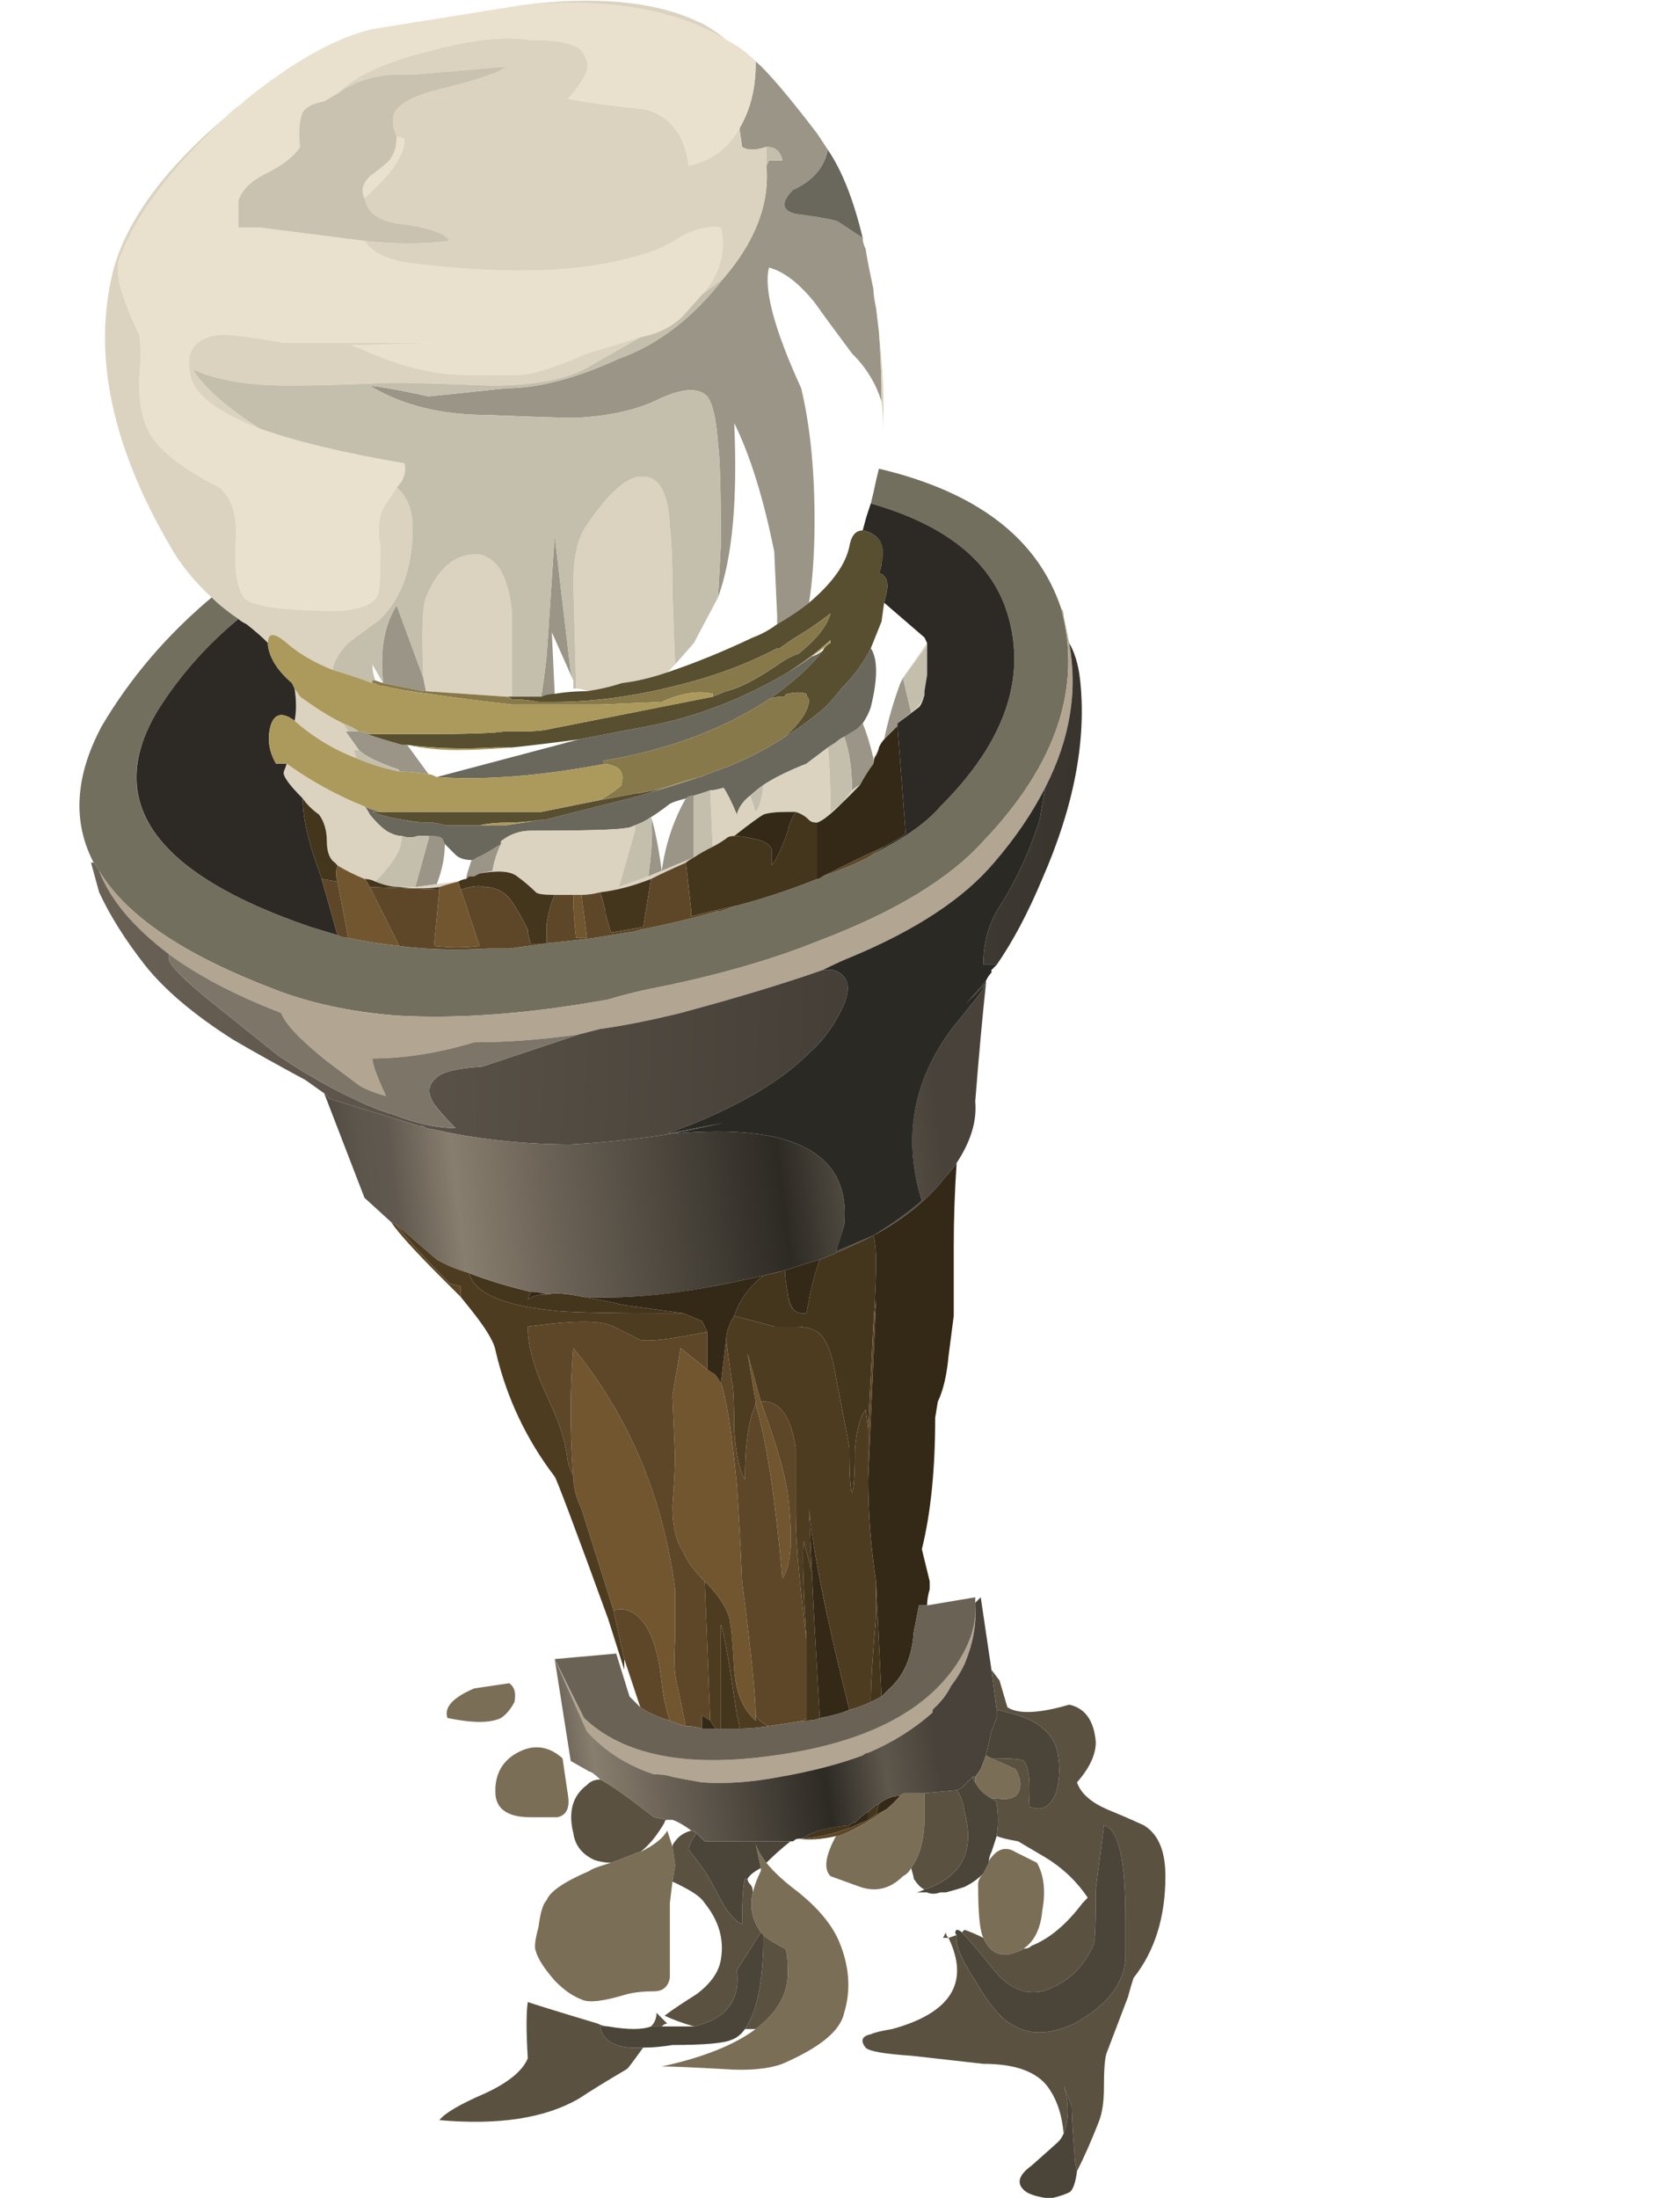
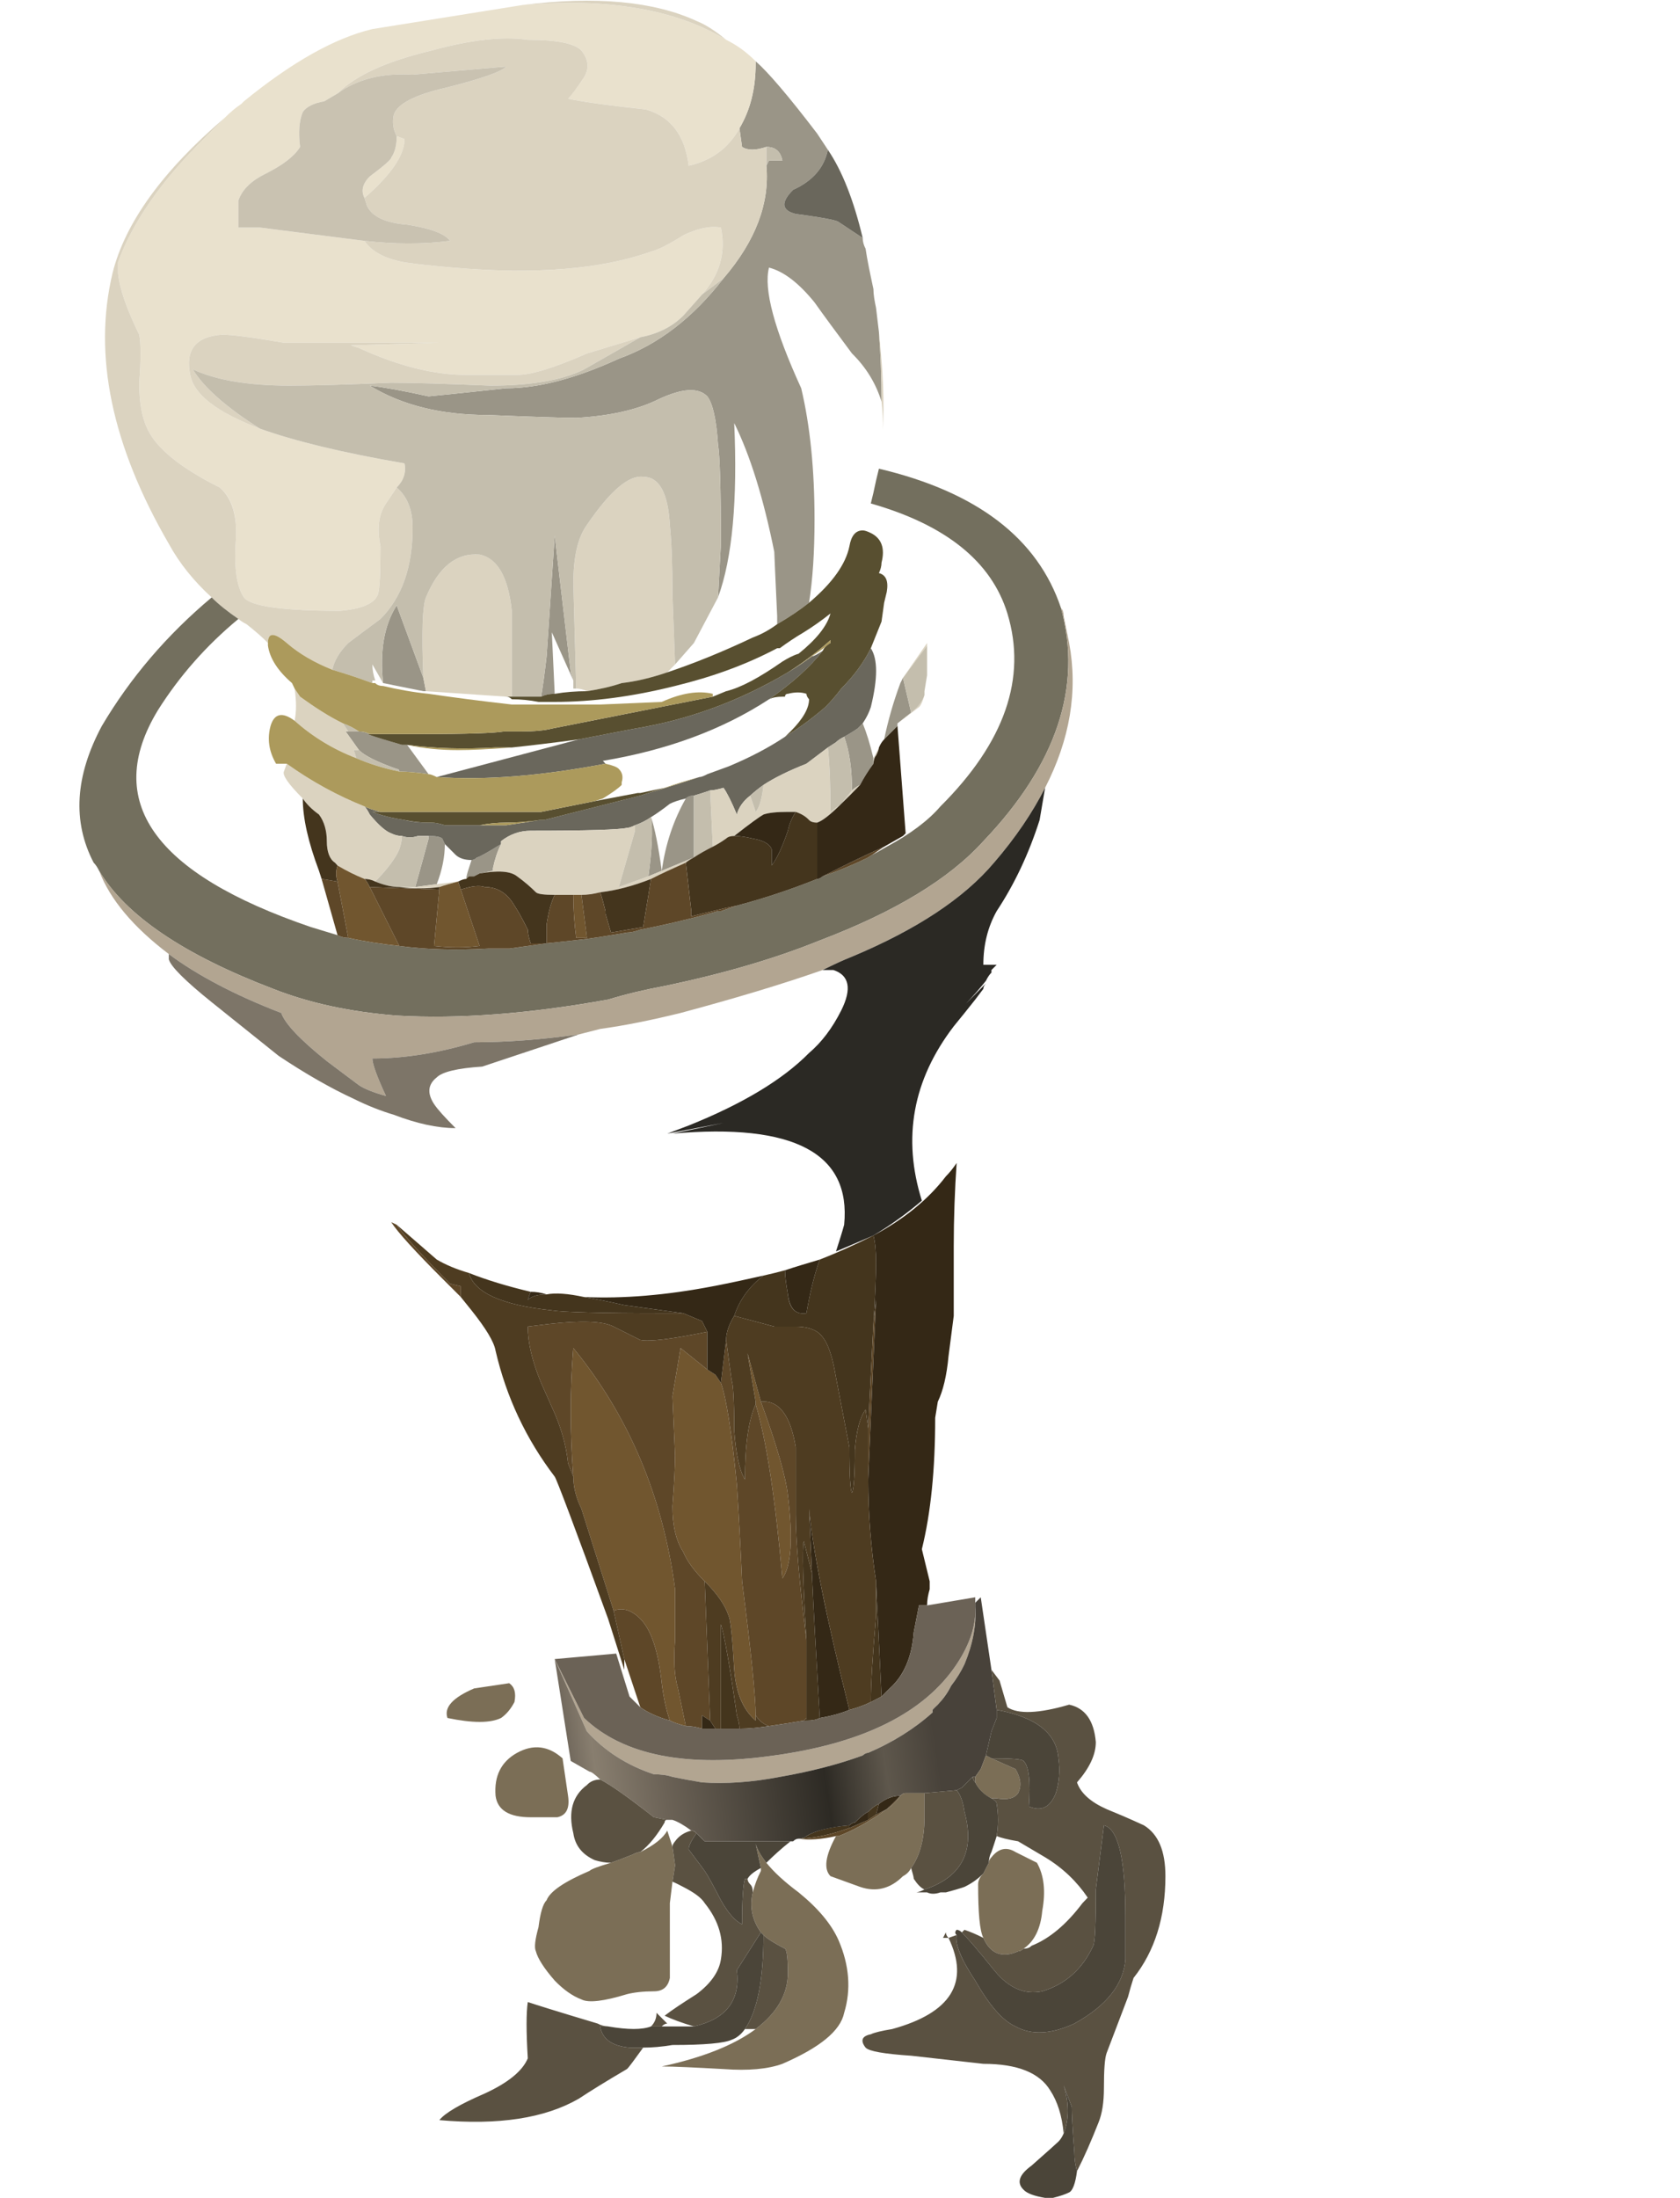
<svg xmlns="http://www.w3.org/2000/svg" version="1.1" viewBox="0 0 31.35 40.991" xml:space="preserve">
  <defs>
    <clipPath id="n">
      <path d="m3.68 23c2.425 3.441 5.375 5.16 8.84 5.16 3.468 0 6.425-1.719 8.878-5.16 2.457-3.442 3.68-7.575 3.68-12.399 0-2.855-0.492-5.586-1.476-8.203-0.27 0-0.481-0.012-0.641-0.039-0.266 0.563-0.723 0.867-1.359 0.922-1.094 0.105-1.95 0.332-2.563 0.68-0.48 0.32-1.078 0.918-1.801 1.8-0.211 0.321-0.613 0.481-1.199 0.481-0.238 0.426-0.641 0.68-1.199 0.758-0.559 0.105-1-0.039-1.32-0.442l-0.559-0.679c-0.828 0.429-1.496 0.269-2-0.481-0.266 0.055-0.481 0.067-0.641 0.043h-0.082c-0.453 0.531-1 1.051-1.636 1.559-0.348 0.265-0.723 0.414-1.122 0.441-0.425 0-0.8-0.148-1.121-0.441-0.664-0.692-1.105-1.321-1.32-1.879-0.266-0.723-0.277-1.469-0.039-2.242l0.039-0.118-3.598-0.402c-0.961 2.586-1.441 5.332-1.441 8.242 0 4.852 1.227 8.985 3.68 12.399z" />
    </clipPath>
    <clipPath id="k">
      <path d="m-6.806e-8 -43.978h32.5v24.083h-32.5v-24.083z" />
    </clipPath>
    <radialGradient id="b" cx="15.675" cy="-27.75" r="15.645" gradientUnits="userSpaceOnUse">
      <stop stop-color="#fff" stop-opacity=".377" offset="0" />
      <stop stop-color="#fff" stop-opacity=".169" offset=".357" />
      <stop stop-color="#fff" stop-opacity="0" offset=".729" />
      <stop stop-color="#fff" stop-opacity="0" offset="1" />
    </radialGradient>
    <mask id="e">
      <g clip-path="url(#k)">
        <path d="m-6.806e-8 -43.978h32.5v24.083h-32.5v-24.083z" fill="url(#b)" />
      </g>
    </mask>
    <radialGradient id="a" cx="15.675" cy="-27.75" r="15.645" gradientUnits="userSpaceOnUse">
      <stop offset="0" />
      <stop offset=".357" />
      <stop offset=".729" />
      <stop offset="1" />
    </radialGradient>
    <linearGradient id="g" x1="14581" x2="14597" y1="-17684" y2="-17684" gradientTransform="matrix(-.786 -.146 .156 -.785 14250 -11719)" gradientUnits="userSpaceOnUse">
      <stop stop-color="#37332c" offset="0" />
      <stop stop-color="#2d2924" offset="1" />
    </linearGradient>
    <linearGradient id="j" x1="-240.59" x2="-222.19" y1="-266.57" y2="-266.57" gradientTransform="matrix(.8 -.024 .024 .8 200.17 227.14)" gradientUnits="userSpaceOnUse">
      <stop stop-color="#6b6256" offset="0" />
      <stop stop-color="#39342e" offset="1" />
    </linearGradient>
    <linearGradient id="i" x1="1027.1" x2="1038.7" y1="885.93" y2="885.93" gradientTransform="matrix(.794 .095 -.095 .794 -726.58 -785.84)" gradientUnits="userSpaceOnUse">
      <stop stop-color="#48423a" offset="0" />
      <stop stop-color="#524c43" offset=".028" />
      <stop stop-color="#5d564c" offset=".071" />
      <stop stop-color="#61594f" offset=".118" />
      <stop stop-color="#887e6f" offset=".216" />
      <stop stop-color="#6b6256" offset=".369" />
      <stop stop-color="#2d2a24" offset=".737" />
      <stop stop-color="#5e574c" offset=".878" />
      <stop stop-color="#48423a" offset="1" />
    </linearGradient>
    <linearGradient id="h" x1="1284" x2="1292.1" y1="1070.3" y2="1070.3" gradientTransform="matrix(.791 .117 -.117 .791 -882.96 -990.4)" gradientUnits="userSpaceOnUse">
      <stop stop-color="#48423a" offset="0" />
      <stop stop-color="#524c43" offset=".028" />
      <stop stop-color="#5d564c" offset=".071" />
      <stop stop-color="#61594f" offset=".118" />
      <stop stop-color="#887e6f" offset=".216" />
      <stop stop-color="#6b6256" offset=".369" />
      <stop stop-color="#2d2a24" offset=".737" />
      <stop stop-color="#5e574c" offset=".878" />
      <stop stop-color="#48423a" offset="1" />
    </linearGradient>
    <clipPath id="m">
      <path d="m13.078 23.922 0.723-0.641c0.054-0.082 0.054-0.348 0-0.801-0.028-0.133-0.055-0.215-0.082-0.238-0.106-0.082-0.211-0.16-0.321-0.242-0.105-0.055-0.21-0.215-0.32-0.481-0.156-0.293-0.332-0.531-0.519-0.719-0.211-0.214-0.371-0.293-0.481-0.242-0.078 0.082-0.183 0.121-0.316 0.121-0.16 0-0.282-0.011-0.364-0.039-0.05-0.027-0.238-0.148-0.558-0.359-0.906-0.563-1.68-0.84-2.32-0.84-0.293 0-0.465 0.012-0.52 0.039-0.078 0.078-0.172 0.16-0.281 0.238-0.133 0.082-0.371 0.082-0.719 0-0.32-0.132-0.668-0.183-1.039-0.16-0.266 0.028-0.586 0.149-0.961 0.364-0.078 0.05-0.121 0.16-0.121 0.32 0 0.156-0.039 0.293-0.117 0.398-0.403 0.348-0.574 0.559-0.524 0.641l0.16 0.758c0.055 0.215 0.028 0.496-0.078 0.84-0.027 0.082-0.242 0.281-0.64 0.601-0.508 0.348-0.895 0.746-1.16 1.199-0.852 1.469-1.133 2.813-0.84 4.039 0.187 0.75 0.746 1.524 1.679 2.321 0.829 0.722 1.563 1.16 2.2 1.32 2.187 0.535 3.8 0.574 4.839 0.121 0.481-0.215 1.082-0.773 1.801-1.68 0.403-0.507 0.696-1.375 0.879-2.601 0.137-1.039 0.149-1.785 0.043-2.238-0.082-0.454-0.226-1.016-0.441-1.68 0-0.16 0.132-0.281 0.398-0.359z" />
    </clipPath>
    <clipPath id="l">
      <path d="m-3179.6-10336h23.611v23.281h-23.611v-23.281z" />
    </clipPath>
    <radialGradient id="d" cx="-3172.6" cy="-10326" r="15.879" gradientUnits="userSpaceOnUse">
      <stop stop-color="#fff" stop-opacity=".176" offset="0" />
      <stop stop-color="#fff" stop-opacity=".294" offset=".565" />
      <stop stop-color="#fff" stop-opacity=".604" offset=".922" />
      <stop stop-color="#fff" stop-opacity=".678" offset="1" />
    </radialGradient>
    <mask id="f">
      <g clip-path="url(#l)">
        <path d="m-3179.6-10336h23.611v23.281h-23.611v-23.281z" fill="url(#d)" />
      </g>
    </mask>
    <radialGradient id="c" cx="-3172.6" cy="-10326" r="15.879" gradientUnits="userSpaceOnUse">
      <stop stop-color="#3d370e" offset="0" />
      <stop stop-color="#2f2a0a" offset=".565" />
      <stop stop-color="#090802" offset=".922" />
      <stop offset="1" />
    </radialGradient>
  </defs>
  <g transform="matrix(1.25 0 0 -1.25 0 40.991)">
    <g clip-path="url(#n)">
      <g transform="matrix(.8 0 0 -1.121 5.4448e-8 -20.512)">
        <g mask="url(#e)">
          <path d="m3.68 23c2.425 3.441 5.375 5.16 8.84 5.16 3.468 0 6.425-1.719 8.878-5.16 2.457-3.442 3.68-7.575 3.68-12.399 0-2.855-0.492-5.586-1.476-8.203-0.27 0-0.481-0.012-0.641-0.039-0.266 0.563-0.723 0.867-1.359 0.922-1.094 0.105-1.95 0.332-2.563 0.68-0.48 0.32-1.078 0.918-1.801 1.8-0.211 0.321-0.613 0.481-1.199 0.481-0.238 0.426-0.641 0.68-1.199 0.758-0.559 0.105-1-0.039-1.32-0.442l-0.559-0.679c-0.828 0.429-1.496 0.269-2-0.481-0.266 0.055-0.481 0.067-0.641 0.043h-0.082c-0.453 0.531-1 1.051-1.636 1.559-0.348 0.265-0.723 0.414-1.122 0.441-0.425 0-0.8-0.148-1.121-0.441-0.664-0.692-1.105-1.321-1.32-1.879-0.266-0.723-0.277-1.469-0.039-2.242l0.039-0.118-3.598-0.402c-0.961 2.586-1.441 5.332-1.441 8.242 0 4.852 1.227 8.985 3.68 12.399z" fill="url(#a)" fill-rule="evenodd" />
        </g>
      </g>
    </g>
    <path d="m12.359 30.558c-0.054-0.265-0.226-0.465-0.519-0.597-0.188-0.188-0.172-0.309 0.039-0.36 0.402-0.054 0.613-0.094 0.641-0.121l0.359-0.238c0-0.055 0.016-0.11 0.043-0.16 0.023-0.16 0.066-0.364 0.117-0.602 0-0.082 0.016-0.172 0.039-0.281l0.043-0.359c0.024-0.321 0.039-0.665 0.039-1.04-0.082 0.266-0.226 0.508-0.441 0.719-0.239 0.321-0.426 0.574-0.559 0.762-0.238 0.293-0.465 0.465-0.68 0.519-0.082-0.32 0.079-0.921 0.481-1.8 0.133-0.559 0.199-1.215 0.199-1.961 0-0.481-0.027-0.891-0.082-1.239-0.133-0.105-0.293-0.214-0.476-0.32v0.121c-0.028 0.614-0.043 0.934-0.043 0.957-0.161 0.801-0.36 1.442-0.598 1.922 0.051-1.148-0.027-2.015-0.242-2.601l0.043 0.8c0 0.828-0.016 1.321-0.043 1.481-0.024 0.371-0.078 0.613-0.16 0.719-0.133 0.136-0.371 0.121-0.719-0.039-0.32-0.161-0.735-0.254-1.238-0.282-0.215 0-0.657 0.016-1.321 0.043-0.695 0-1.281 0.145-1.761 0.438 0.214-0.024 0.507-0.078 0.878-0.16 0.27 0.027 0.657 0.066 1.161 0.121 0.48 0 1.043 0.148 1.679 0.441 0.59 0.211 1.11 0.613 1.563 1.199 0.48 0.559 0.691 1.121 0.64 1.68l0.039 0.078h0.2c-0.028 0.137-0.106 0.203-0.239 0.203-0.16-0.054-0.281-0.054-0.363 0l-0.039 0.278c0.16 0.269 0.242 0.586 0.242 0.961v0.039c0.184-0.161 0.492-0.52 0.918-1.079 0.055-0.082 0.106-0.16 0.16-0.242zm-6.039-7.879 0.039-0.199h-0.039l-0.601 0.121c-0.051 0.481 0.015 0.864 0.203 1.16l0.398-1.082zm2.239-0.039-0.321 0.719 0.043-0.918c-0.082 0-0.148-0.016-0.203-0.043 0.027 0.16 0.055 0.363 0.082 0.602l0.121 1.8 0.239-2.039 0.039-0.121zm4.921 0.039 0.122-0.519-0.204-0.16v-0.039l-0.199-0.2c0.055 0.266 0.133 0.547 0.242 0.84l0.039 0.078zm-7.519-1.398c0 0.027-0.016 0.039-0.039 0.039-0.297 0.105-0.481 0.199-0.563 0.281l-0.199 0.278h0.199c0.055 0 0.106-0.012 0.161-0.039h-0.04c0.161-0.051 0.332-0.106 0.52-0.161h0.078l0.32-0.437c-0.16 0.023-0.304 0.039-0.437 0.039zm4.398-0.359v-0.922l-0.48-0.2-0.199-0.082c0.054 0.403 0.066 0.696 0.039 0.883 0.054-0.16 0.109-0.426 0.16-0.801 0.055 0.399 0.176 0.758 0.359 1.079 0.028 0.027 0.067 0.043 0.121 0.043zm2.52 1.078c0.055-0.133 0.109-0.305 0.16-0.52v-0.082c-0.078-0.105-0.144-0.211-0.199-0.316-0.051-0.028-0.094-0.055-0.121-0.082 0 0.32-0.039 0.586-0.117 0.8 0.05 0.028 0.117 0.067 0.199 0.122l0.078 0.078zm-5.719-2.239-0.082-0.043h-0.078l-0.039-0.039c0 0.028 0.012 0.082 0.039 0.161l0.039 0.121c0.027 0 0.055 0.011 0.082 0.039 0.024 0 0.145 0.066 0.359 0.199-0.054-0.106-0.093-0.227-0.121-0.359v-0.04l-0.199-0.039zm-0.519 0.438c0-0.184-0.039-0.387-0.121-0.598l-0.321-0.043c0.082 0.297 0.149 0.535 0.199 0.723v0.039c0.11 0 0.176-0.012 0.204-0.039l0.039-0.082z" fill="#9a9587" fill-rule="evenodd" />
    <path d="m12.359 30.558c0.215-0.316 0.387-0.758 0.52-1.316l-0.359 0.238c-0.028 0.027-0.239 0.067-0.641 0.121-0.211 0.051-0.227 0.172-0.039 0.36 0.293 0.132 0.465 0.332 0.519 0.597zm-0.879-8.199c-0.695-0.453-1.519-0.758-2.48-0.918l0.039-0.043c-0.961-0.183-1.801-0.25-2.519-0.199l2.121 0.562c0.265 0.051 0.547 0.106 0.839 0.161 0.801 0.132 1.559 0.41 2.282 0.839 0.133 0.079 0.25 0.161 0.359 0.239 0.024 0 0.078 0.027 0.16 0.082-0.187-0.242-0.453-0.481-0.801-0.723zm-1.8-1.398c0.265 0.078 0.519 0.16 0.761 0.238 0.028 0 0.067 0.016 0.118 0.043l0.32 0.117c0.32 0.133 0.601 0.281 0.84 0.441 0.215 0.133 0.414 0.282 0.601 0.442 0.078 0.078 0.16 0.172 0.239 0.277 0.187 0.188 0.336 0.387 0.441 0.602 0.105-0.16 0.105-0.453 0-0.879-0.027-0.082-0.066-0.16-0.121-0.242l-0.078-0.078c-0.082-0.055-0.149-0.094-0.199-0.122-0.055-0.027-0.094-0.054-0.122-0.082l-0.121-0.078-0.32-0.242c-0.266-0.105-0.48-0.211-0.641-0.316-0.078-0.055-0.144-0.11-0.199-0.16-0.105-0.082-0.172-0.176-0.199-0.282-0.078 0.188-0.145 0.321-0.199 0.399-0.082-0.024-0.149-0.039-0.199-0.039-0.082-0.028-0.161-0.055-0.243-0.078-0.054 0-0.093-0.016-0.121-0.043-0.105-0.024-0.183-0.051-0.238-0.079-0.105-0.082-0.199-0.148-0.281-0.199-0.078-0.054-0.16-0.094-0.239-0.121-0.054-0.027-0.093-0.039-0.121-0.039-0.105-0.027-0.586-0.043-1.437-0.043-0.16 0-0.309-0.051-0.442-0.156v-0.043c-0.214-0.133-0.335-0.199-0.359-0.199-0.027-0.028-0.055-0.039-0.082-0.039-0.105 0-0.184 0.027-0.238 0.078l-0.16 0.16-0.039 0.082c-0.028 0.027-0.094 0.039-0.204 0.039h-0.16c-0.078-0.027-0.16-0.027-0.238 0-0.055 0-0.105 0.012-0.16 0.039-0.078 0.027-0.188 0.121-0.32 0.281-0.028 0.055-0.051 0.094-0.079 0.121 0.051-0.027 0.133-0.054 0.239-0.082h-0.121c0.136-0.054 0.296-0.093 0.48-0.121 0.106-0.027 0.227-0.039 0.359-0.039h0.043c0.051 0 0.118-0.012 0.2-0.039h0.918c0.164 0.024 0.332 0.051 0.5 0.078h0.062l1.438 0.364 0.121 0.039z" fill="#6a675c" fill-rule="evenodd" />
    <path d="m5.922 25.519-0.16-0.238c-0.11-0.16-0.137-0.375-0.082-0.641 0-0.398-0.012-0.64-0.039-0.718-0.055-0.137-0.243-0.215-0.563-0.243-0.851 0-1.332 0.067-1.437 0.2-0.106 0.16-0.149 0.441-0.121 0.839 0.027 0.375-0.051 0.641-0.239 0.801-0.586 0.293-0.949 0.586-1.082 0.879-0.078 0.16-0.121 0.387-0.121 0.684 0.027 0.343 0.027 0.586 0 0.718-0.183 0.375-0.293 0.68-0.316 0.918v0.161c0.211 0.586 0.636 1.203 1.277 1.839l0.32 0.321c0.082 0.082 0.161 0.148 0.243 0.203l0.039 0.039c0.718 0.586 1.359 0.945 1.918 1.078l2.242 0.359c1.277 0.11 2.293-0.066 3.039-0.519 0.16-0.078 0.305-0.184 0.441-0.32v-0.039c0-0.372-0.082-0.692-0.242-0.961-0.16-0.293-0.414-0.481-0.758-0.559-0.054 0.453-0.269 0.734-0.64 0.84-0.508 0.055-0.895 0.105-1.161 0.16 0.051 0.055 0.133 0.16 0.239 0.32 0.082 0.133 0.066 0.266-0.039 0.399-0.106 0.109-0.375 0.16-0.801 0.16-0.371 0.055-0.852 0-1.438-0.16-0.668-0.16-1.136-0.371-1.402-0.641l-0.199-0.117c-0.16-0.027-0.266-0.082-0.32-0.16-0.055-0.133-0.067-0.309-0.04-0.52-0.082-0.136-0.253-0.269-0.519-0.402-0.215-0.106-0.348-0.238-0.402-0.399v-0.402h0.32l1.562-0.199c0.106-0.16 0.305-0.266 0.598-0.32 0.16-0.024 0.402-0.051 0.723-0.079 1.226-0.105 2.211-0.027 2.957 0.239 0.109 0.027 0.269 0.109 0.48 0.242 0.215 0.105 0.403 0.144 0.563 0.117 0.078-0.371-0.016-0.703-0.282-1l-0.281-0.316c-0.16-0.16-0.371-0.27-0.64-0.321l-0.797-0.242c-0.481-0.211-0.828-0.32-1.043-0.32h-0.758c-0.481 0-1.016 0.133-1.602 0.402l-0.121 0.039 1.321 0.039h-2.321c-0.476 0.082-0.785 0.121-0.918 0.121-0.398-0.027-0.558-0.226-0.48-0.601 0.055-0.293 0.398-0.559 1.039-0.801 0.508-0.183 1.226-0.359 2.16-0.519 0.027-0.133-0.012-0.254-0.117-0.36zm0 5.242 0.117-0.043c0-0.238-0.199-0.531-0.598-0.878-0.054 0.105-0.027 0.214 0.079 0.32 0.214 0.16 0.32 0.254 0.32 0.281 0.055 0.078 0.082 0.184 0.082 0.32z" fill="#e9e1cd" fill-rule="evenodd" />
    <path d="m5.441 29.199c0.454-0.051 0.879-0.051 1.278 0-0.078 0.109-0.293 0.187-0.641 0.242-0.316 0.024-0.519 0.117-0.598 0.277l-0.039 0.122c0.399 0.347 0.598 0.64 0.598 0.878l-0.117 0.043c-0.055 0.106-0.067 0.211-0.043 0.321 0.055 0.16 0.309 0.293 0.762 0.398 0.531 0.133 0.839 0.238 0.918 0.32l-1.399-0.121c-0.453 0.028-0.828-0.066-1.121-0.281 0.266 0.27 0.734 0.481 1.402 0.641 0.586 0.16 1.067 0.215 1.438 0.16 0.426 0 0.695-0.051 0.801-0.16 0.105-0.133 0.121-0.266 0.039-0.399-0.106-0.16-0.184-0.265-0.239-0.32 0.266-0.055 0.653-0.105 1.161-0.16 0.371-0.106 0.586-0.387 0.64-0.84 0.344 0.078 0.598 0.266 0.758 0.559l0.039-0.278c0.082-0.054 0.203-0.054 0.363 0v-0.281c0.051-0.559-0.16-1.121-0.64-1.68l-0.321-0.242c0.266 0.297 0.36 0.629 0.282 1-0.16 0.027-0.348-0.012-0.563-0.117-0.211-0.133-0.371-0.215-0.48-0.242-0.746-0.266-1.731-0.344-2.957-0.239-0.321 0.028-0.563 0.055-0.723 0.079-0.293 0.054-0.492 0.16-0.598 0.32zm7.68-1.359c0.063-0.579 0.082-1.067 0.059-1.461 4e-3 0.136-4e-3 0.277-0.02 0.421 0 0.375-0.015 0.719-0.039 1.04zm-2.281 4.359c-0.746 0.453-1.762 0.629-3.039 0.519 1.094 0.137 1.961 0.055 2.597-0.238 0.137-0.055 0.282-0.148 0.442-0.281zm-6.961-5.801c-0.641 0.242-0.984 0.508-1.039 0.801-0.078 0.375 0.082 0.574 0.48 0.601 0.133 0 0.442-0.039 0.918-0.121h2.321l-1.321-0.039 0.121-0.039c0.586-0.269 1.121-0.402 1.602-0.402h0.758c0.215 0 0.562 0.109 1.043 0.32l0.797 0.242-0.84-0.48c-0.321-0.16-0.785-0.242-1.399-0.242-0.668 0.027-1.16 0.043-1.48 0.043-0.668-0.028-1.172-0.043-1.52-0.043-0.613 0-1.093 0.082-1.441 0.242 0.16-0.266 0.496-0.563 1-0.883zm-0.32-2.84c-0.161 0.11-0.293 0.215-0.399 0.321-0.265 0.242-0.48 0.507-0.64 0.8-0.852 1.469-1.133 2.813-0.84 4.039 0.187 0.75 0.746 1.524 1.679 2.321l-0.32-0.321c-0.641-0.636-1.066-1.253-1.277-1.839v-0.161c0.023-0.238 0.133-0.543 0.316-0.918 0.027-0.132 0.027-0.375 0-0.718 0-0.297 0.043-0.524 0.121-0.684 0.133-0.293 0.496-0.586 1.082-0.879 0.184-0.16 0.266-0.426 0.239-0.801-0.028-0.398 0.015-0.679 0.121-0.839 0.105-0.133 0.586-0.2 1.437-0.2 0.32 0.028 0.508 0.106 0.563 0.243 0.027 0.078 0.039 0.32 0.039 0.718-0.055 0.266-0.028 0.481 0.082 0.641l0.16 0.238c0.156-0.133 0.238-0.332 0.238-0.597 0-0.59-0.16-1.043-0.48-1.364-0.215-0.16-0.375-0.277-0.481-0.359-0.133-0.133-0.211-0.266-0.238-0.399-0.266 0.106-0.496 0.239-0.68 0.399-0.187 0.16-0.281 0.16-0.281 0-0.078 0.082-0.188 0.176-0.32 0.281-0.055 0.027-0.094 0.055-0.121 0.078zm2.8-1.078-0.039 0.199c-0.027 0.668-0.015 1.067 0.039 1.2 0.188 0.453 0.453 0.668 0.801 0.64 0.266-0.051 0.426-0.332 0.481-0.84v-1.281h-0.082l-1.2 0.082zm3.719 0.399-0.117-0.118c-0.242-0.082-0.469-0.136-0.68-0.16-0.16-0.054-0.336-0.094-0.519-0.121-0.055 0.027-0.11 0.039-0.16 0.039l-0.043 1.563c0 0.398 0.066 0.691 0.203 0.879 0.343 0.504 0.625 0.746 0.84 0.718 0.238 0 0.371-0.238 0.398-0.718 0.027-0.266 0.039-0.614 0.039-1.039l0.039-1.043zm3.762 0.281-0.36-0.481 0.36 0.52v-0.039zm-0.238-1c0.101 0.078 0.168 0.164 0.199 0.262-0.028-0.098-0.055-0.157-0.082-0.18-0.106-0.082-0.211-0.16-0.321-0.242l0.204 0.16zm-9.321-0.762c0.371-0.266 0.758-0.476 1.16-0.637 0.028-0.027 0.051-0.066 0.079-0.121 0.132-0.16 0.242-0.254 0.32-0.281 0.055-0.027 0.105-0.039 0.16-0.039 0-0.055-0.012-0.121-0.039-0.199-0.055-0.133-0.176-0.293-0.359-0.481-0.055 0.028-0.11 0.039-0.161 0.039-0.136 0.055-0.269 0.121-0.402 0.2l-0.039 0.043c-0.078 0.05-0.121 0.16-0.121 0.32 0 0.156-0.039 0.293-0.117 0.398-0.11 0.078-0.188 0.16-0.242 0.239-0.215 0.214-0.305 0.347-0.282 0.402l0.043 0.117zm0.117 0.641c0.028 0.136 0.028 0.293 0 0.48l0.082-0.121c0.215-0.156 0.426-0.293 0.641-0.398l0.078-0.121h-0.039l0.199-0.278h-0.078l0.039-0.121c-0.347 0.133-0.652 0.32-0.922 0.559zm1.563-2.481h0.238l0.321 0.043 0.32 0.039c-0.106-0.027-0.199-0.054-0.281-0.082-0.184-0.023-0.387-0.023-0.598 0zm3.519 0.922v-0.082l-0.242-0.84 0.442 0.16 0.199 0.082 0.48 0.2c-0.054-0.028-0.093-0.055-0.121-0.078-0.183-0.082-0.359-0.161-0.519-0.243-0.266-0.105-0.52-0.172-0.758-0.199-0.106-0.027-0.199-0.039-0.281-0.039h-0.399c-0.16 0-0.254 0.012-0.281 0.039-0.078 0.078-0.172 0.16-0.281 0.238-0.098 0.079-0.285 0.09-0.559 0.043l0.199 0.039v0.04c0.028 0.132 0.067 0.253 0.121 0.359v0.043c0.133 0.105 0.282 0.156 0.442 0.156 0.851 0 1.332 0.016 1.437 0.043 0.028 0 0.067 0.012 0.121 0.039zm1.161-0.32-0.039 0.84c0.05 0 0.117 0.015 0.199 0.039 0.054-0.078 0.121-0.211 0.199-0.399 0.027 0.106 0.094 0.2 0.199 0.282l0.082-0.243c0.051 0.055 0.094 0.188 0.117 0.403 0.161 0.105 0.375 0.211 0.641 0.316l0.32 0.242c0.028-0.265 0.039-0.586 0.039-0.961l0.161 0.121c-0.161-0.16-0.278-0.253-0.36-0.281-0.054 0-0.094 0.016-0.121 0.039-0.051 0.055-0.117 0.094-0.199 0.121h-0.117c-0.16 0-0.282-0.011-0.364-0.039-0.05-0.027-0.199-0.133-0.437-0.32-0.055 0-0.094-0.012-0.121-0.039-0.078-0.055-0.145-0.094-0.199-0.121zm2.398 1.238v0.082l0.082 0.16c0-0.027-0.016-0.066-0.043-0.121-0.023-0.023-0.035-0.066-0.039-0.121zm-0.48-0.598 0.16 0.2c0.027 0.027 0.066 0.054 0.121 0.082l-0.281-0.282z" fill="#dbd3c0" fill-rule="evenodd" />
    <path d="m11.441 30.32v0.281c0.133 0 0.211-0.066 0.239-0.203h-0.2l-0.039-0.078zm-0.722-6.441c-0.211-0.399-0.332-0.625-0.36-0.68l-0.281-0.32-0.039 1.043c0 0.425-0.012 0.773-0.039 1.039-0.027 0.48-0.16 0.718-0.398 0.718-0.215 0.028-0.497-0.214-0.84-0.718-0.137-0.188-0.203-0.481-0.203-0.879l0.043-1.563h-0.043v0.121l-0.039 0.121-0.239 2.039-0.121-1.8c-0.027-0.239-0.055-0.442-0.082-0.602h-0.437v1.281c-0.055 0.508-0.215 0.786-0.481 0.84-0.348 0.028-0.613-0.187-0.801-0.64-0.054-0.133-0.066-0.532-0.039-1.2l-0.398 1.082c-0.188-0.296-0.254-0.679-0.203-1.16l-0.16 0.278c0-0.079 0.015-0.161 0.043-0.239h-0.043v-0.039c-0.211 0.078-0.414 0.145-0.598 0.199 0.027 0.133 0.105 0.266 0.238 0.399 0.106 0.082 0.266 0.199 0.481 0.359 0.32 0.321 0.48 0.774 0.48 1.364 0 0.265-0.082 0.464-0.238 0.597 0.105 0.106 0.144 0.227 0.117 0.36-0.934 0.16-1.652 0.336-2.16 0.519-0.504 0.32-0.84 0.617-1 0.883 0.348-0.16 0.828-0.242 1.441-0.242 0.348 0 0.852 0.015 1.52 0.043 0.32 0 0.812-0.016 1.48-0.043 0.614 0 1.078 0.082 1.399 0.242l0.84 0.48c0.269 0.051 0.48 0.161 0.64 0.321l0.281 0.316 0.321 0.242c-0.453-0.586-0.973-0.988-1.563-1.199-0.636-0.293-1.199-0.441-1.679-0.441-0.504-0.055-0.891-0.094-1.161-0.121-0.371 0.082-0.664 0.136-0.878 0.16 0.48-0.293 1.066-0.438 1.761-0.438 0.664-0.027 1.106-0.043 1.321-0.043 0.503 0.028 0.918 0.121 1.238 0.282 0.348 0.16 0.586 0.175 0.719 0.039 0.082-0.106 0.136-0.348 0.16-0.719 0.027-0.16 0.043-0.653 0.043-1.481l-0.043-0.8zm2.761-1.2 0.36 0.481v-0.442l-0.039-0.238v-0.058c-0.031-0.098-0.098-0.184-0.199-0.262l-0.122 0.519zm-8.121-0.8h-0.16l-0.078 0.121c0.078-0.028 0.16-0.067 0.238-0.121zm-0.039-0.399-0.039 0.121h0.078c0.082-0.082 0.266-0.176 0.563-0.281 0.023 0 0.039-0.012 0.039-0.039-0.242 0.051-0.453 0.117-0.641 0.199zm0.879-1.922h-0.238c-0.106 0-0.227 0.028-0.359 0.082 0.183 0.188 0.304 0.348 0.359 0.481 0.027 0.078 0.039 0.144 0.039 0.199 0.078-0.027 0.16-0.027 0.238 0h0.16v-0.039c-0.05-0.188-0.117-0.426-0.199-0.723zm3.52 1.043c0.027-0.187 0.015-0.48-0.039-0.883l-0.442-0.16 0.242 0.84v0.082c0.079 0.027 0.161 0.067 0.239 0.121zm0.64-0.601v0.922c0.082 0.023 0.161 0.05 0.243 0.078l0.039-0.84c-0.106-0.055-0.2-0.106-0.282-0.16zm1.039 1.082c-0.023-0.215-0.066-0.348-0.117-0.403l-0.082 0.243c0.055 0.05 0.121 0.105 0.199 0.16zm1.204 0.718c0.078-0.214 0.117-0.48 0.117-0.8l-0.16-0.2-0.161-0.121c0 0.375-0.011 0.696-0.039 0.961l0.121 0.078c0.028 0.028 0.067 0.055 0.122 0.082z" fill="#c4bead" fill-rule="evenodd" />
    <path d="m8.078 22.398c0.055 0.027 0.121 0.043 0.203 0.043 0.16 0.027 0.321 0.039 0.481 0.039 0.183 0.027 0.359 0.067 0.519 0.121 0.211 0.024 0.438 0.078 0.68 0.16 0.398 0.133 0.824 0.305 1.277 0.52 0.137 0.051 0.254 0.117 0.364 0.199 0.183 0.106 0.343 0.215 0.476 0.32 0.348 0.293 0.547 0.575 0.602 0.84 0.027 0.16 0.093 0.239 0.199 0.239 0.027 0 0.066-0.012 0.121-0.039 0.16-0.079 0.215-0.227 0.16-0.442 0-0.051-0.015-0.105-0.039-0.156 0.106-0.027 0.145-0.121 0.117-0.281l-0.039-0.161-0.039-0.281c-0.055-0.133-0.105-0.265-0.16-0.398-0.105-0.215-0.254-0.414-0.441-0.602-0.079-0.105-0.161-0.199-0.239-0.277-0.187-0.16-0.386-0.309-0.601-0.442l0.082 0.079c0.187 0.187 0.277 0.347 0.277 0.48-0.023 0.027-0.039 0.055-0.039 0.082-0.078 0.027-0.172 0.027-0.277 0-0.028 0-0.043-0.016-0.043-0.043h-0.039c-0.078 0-0.149-0.012-0.2-0.039 0.348 0.242 0.614 0.481 0.801 0.723 0.012 0.023 0.024 0.043 0.039 0.058 0.024 0.024 0.051 0.047 0.078 0.059v0.043c-0.21-0.188-0.425-0.348-0.636-0.481-0.723-0.429-1.481-0.707-2.282-0.839-0.292-0.055-0.574-0.11-0.839-0.161-0.403-0.054-0.735-0.093-1-0.121h-0.243c-0.476-0.027-0.918-0.015-1.32 0.039h-0.078c-0.188 0.055-0.359 0.106-0.52 0.161h0.801c0.692 0 1.106 0.015 1.239 0.039h0.242c0.211 0 0.371 0.015 0.476 0.043l2.403 0.476 0.199 0.082c0.215 0.051 0.492 0.199 0.84 0.442 0.082 0.05 0.16 0.093 0.242 0.117 0.266 0.215 0.426 0.414 0.476 0.601-0.132-0.105-0.265-0.199-0.398-0.281-0.133-0.078-0.254-0.16-0.359-0.238h-0.039c-0.457-0.242-0.961-0.426-1.524-0.563-0.637-0.16-1.238-0.238-1.797-0.238h-0.242c-0.133 0.027-0.266 0.039-0.398 0.039-0.028 0.027-0.051 0.039-0.082 0.039h0.519zm-2.398-1.719h2.398l0.801 0.161 0.641 0.121h0.039l0.363 0.078-0.363-0.117-1.438-0.364h-0.062c-0.168-0.027-0.336-0.039-0.5-0.039-0.133 0-0.266-0.012-0.399-0.039h-0.519c-0.082 0.027-0.149 0.039-0.2 0.039h-0.043c-0.132 0-0.253 0.016-0.359 0.039-0.184 0.028-0.344 0.067-0.48 0.121h0.121z" fill="#584f30" fill-rule="evenodd" />
-     <path d="m10.641 22.398v0.043c-0.215 0.051-0.469 0.012-0.762-0.121l-0.918-0.039h-1.32c-0.453 0.051-0.868 0.105-1.243 0.16-0.238 0.027-0.464 0.066-0.679 0.117-0.051 0-0.094 0.016-0.117 0.043h-0.043v0.039h0.043l0.117-0.039 0.601-0.121h0.039l1.2-0.082c0.027 0 0.054-0.012 0.082-0.039 0.132 0 0.265-0.012 0.398-0.039h0.242c0.559 0 1.16 0.078 1.797 0.238 0.563 0.137 1.067 0.321 1.524 0.563h0.039c0.105 0.078 0.226 0.16 0.359 0.238 0.133 0.082 0.266 0.172 0.398 0.281-0.05-0.187-0.21-0.386-0.476-0.601-0.082-0.024-0.16-0.067-0.242-0.117-0.348-0.243-0.625-0.387-0.84-0.442l-0.199-0.082zm-0.2-1.199c-0.187-0.051-0.363-0.106-0.519-0.16l-0.363-0.078h-0.039l-0.641-0.121 0.121 0.039c0.133 0.082 0.227 0.148 0.281 0.203v0.039c0.024 0.078 0.012 0.144-0.043 0.199-0.023 0.027-0.093 0.055-0.199 0.078l-0.039 0.043c0.961 0.16 1.785 0.465 2.48 0.918 0.055 0.027 0.122 0.039 0.2 0.039h0.039c0 0.027 0.015 0.043 0.043 0.043 0.105 0.027 0.199 0.027 0.277 0 0-0.027 0.016-0.055 0.039-0.082 0-0.133-0.09-0.293-0.277-0.48l-0.082-0.079c-0.239-0.16-0.52-0.308-0.84-0.441l-0.32-0.117c-0.051-0.027-0.094-0.043-0.118-0.043z" fill="#877949" fill-rule="evenodd" />
    <path d="m11 19.281c0.398 0.105 0.801 0.238 1.199 0.398 0.028 0 0.055 0.016 0.082 0.039 0.239 0.082 0.465 0.176 0.68 0.282 0.019 0.015 0.039 0.027 0.059 0.039 0.027 0.015 0.054 0.027 0.082 0.043 0.046 0.027 0.093 0.054 0.136 0.078 0.348 0.187 0.617 0.387 0.801 0.601 0.961 0.957 1.293 1.918 1 2.879-0.238 0.774-0.918 1.321-2.039 1.641l0.039 0.16c0.027 0.133 0.055 0.254 0.082 0.359 1.465-0.347 2.371-1.039 2.719-2.082 0.32-1.171-0.067-2.332-1.16-3.476-0.508-0.563-1.321-1.055-2.442-1.481-0.664-0.269-1.437-0.496-2.316-0.679-0.297-0.055-0.574-0.121-0.844-0.203-1.172-0.211-2.223-0.293-3.156-0.239-0.695 0.055-1.309 0.188-1.844 0.399-1.332 0.508-2.199 1.093-2.598 1.761-0.027 0.055-0.054 0.094-0.082 0.122-0.32 0.613-0.277 1.293 0.122 2.039 0.425 0.718 0.972 1.359 1.64 1.918 0.106-0.106 0.238-0.211 0.399-0.321-0.481-0.398-0.879-0.851-1.2-1.359-0.828-1.359-0.066-2.438 2.282-3.238l0.398-0.121c0.055-0.028 0.106-0.04 0.16-0.04 0.242-0.054 0.496-0.093 0.762-0.121 0.398-0.054 0.84-0.066 1.32-0.039h0.321l0.558 0.078 0.399 0.043c0.242 0.024 0.507 0.067 0.8 0.118 0.055 0 0.121 0.015 0.2 0.043 0.402 0.078 0.789 0.171 1.16 0.277h0.043l0.238 0.082z" fill="#736f5e" fill-rule="evenodd" />
-     <path d="m12.879 24.879 0.043 0.16c0.023 0.082 0.051 0.16 0.078 0.242 1.121-0.32 1.801-0.867 2.039-1.641 0.293-0.961-0.039-1.922-1-2.879-0.184-0.214-0.453-0.414-0.801-0.601-0.043-0.024-0.09-0.051-0.136-0.078-0.028-0.016-0.055-0.028-0.082-0.043 0.062 0.043 0.121 0.082 0.179 0.121l0.281 0.16 0.04 0.039-0.122 1.602v0.039c0.11 0.082 0.215 0.16 0.321 0.242 0.027 0.023 0.054 0.082 0.082 0.18v0.058l0.039 0.238v0.481l-0.039 0.082-0.602 0.519 0.039 0.161c0.028 0.16-0.011 0.254-0.117 0.281 0.024 0.051 0.039 0.105 0.039 0.156 0.051 0.215 0 0.363-0.16 0.442-0.055 0.027-0.094 0.039-0.121 0.039zm-8.078-5.2 0.238-0.839-0.398 0.121c-2.348 0.8-3.106 1.879-2.282 3.238 0.321 0.508 0.719 0.961 1.2 1.359 0.027-0.027 0.066-0.051 0.121-0.078 0.132-0.105 0.242-0.199 0.32-0.281v-0.039c0.027-0.188 0.145-0.375 0.359-0.559l0.039-0.082c0.028-0.187 0.028-0.344 0-0.48-0.183 0.136-0.304 0.109-0.359-0.078-0.051-0.188-0.027-0.375 0.082-0.563h0.16l-0.043-0.117c-0.023-0.055 0.067-0.188 0.282-0.402 0-0.293 0.082-0.653 0.242-1.079l0.039-0.121z" fill="url(#g)" fill-rule="evenodd" />
    <path d="m4 23.199c0 0.16 0.094 0.16 0.281 0 0.184-0.16 0.414-0.293 0.68-0.399 0.184-0.054 0.387-0.121 0.598-0.199h0.043c0.023-0.027 0.066-0.043 0.117-0.043 0.215-0.051 0.441-0.093 0.679-0.117 0.375-0.055 0.79-0.109 1.243-0.16h1.32l0.918 0.039c0.293 0.133 0.547 0.172 0.762 0.121v-0.043l-2.403-0.476c-0.105-0.028-0.265-0.043-0.476-0.043h-0.242c-0.133-0.024-0.547-0.039-1.239-0.039h-0.761c-0.051 0.027-0.106 0.039-0.161 0.039-0.078 0.054-0.16 0.093-0.238 0.121-0.215 0.105-0.426 0.242-0.641 0.398l-0.082 0.121-0.039 0.082c-0.214 0.184-0.332 0.371-0.359 0.559v0.039zm8.121-0.199c-0.109-0.078-0.226-0.16-0.359-0.239 0.211 0.133 0.426 0.293 0.636 0.481v-0.043c-0.027-0.016-0.054-0.035-0.078-0.059-0.074-0.054-0.14-0.101-0.199-0.14zm-4.961-2.52c0.133 0.027 0.266 0.039 0.399 0.039 0.164 0 0.332 0.016 0.5 0.039-0.168-0.027-0.336-0.054-0.5-0.078h-0.399zm-1.48 0.199c-0.106 0.028-0.188 0.055-0.239 0.082-0.402 0.161-0.789 0.371-1.16 0.637h-0.16c-0.109 0.188-0.133 0.375-0.082 0.563 0.055 0.187 0.176 0.214 0.359 0.078 0.27-0.239 0.575-0.426 0.922-0.559 0.188-0.082 0.399-0.148 0.641-0.199 0.133 0 0.277-0.016 0.437-0.039 0.028 0 0.067-0.016 0.122-0.043 0.718-0.051 1.558 0.016 2.519 0.199 0.106-0.023 0.176-0.051 0.199-0.078 0.055-0.055 0.067-0.121 0.043-0.199v-0.039c-0.054-0.055-0.148-0.121-0.281-0.203l-0.121-0.039-0.801-0.161h-2.398zm4.242 0.36c0.156 0.054 0.332 0.109 0.519 0.16-0.242-0.078-0.496-0.16-0.761-0.238l0.242 0.078zm-2.281 0.601c-0.348-0.027-0.614-0.039-0.801-0.039-0.266 0-0.52 0.024-0.762 0.078 0.402-0.054 0.844-0.066 1.32-0.039h0.243z" fill="#ac9a5c" fill-rule="evenodd" />
    <path d="m1.48 19.8c0.399-0.668 1.266-1.253 2.598-1.761 0.535-0.211 1.149-0.344 1.844-0.399 0.933-0.054 1.984 0.028 3.156 0.239 0.27 0.082 0.547 0.148 0.844 0.203 0.879 0.183 1.652 0.41 2.316 0.679 1.121 0.426 1.934 0.918 2.442 1.481 1.093 1.144 1.48 2.305 1.16 3.476 0.027-0.023 0.039-0.066 0.039-0.117 0.027-0.136 0.055-0.269 0.082-0.402 0.133-0.719 0.012-1.438-0.359-2.16-0.188-0.371-0.442-0.746-0.762-1.117-0.453-0.536-1.16-1-2.121-1.403-0.133-0.051-0.278-0.121-0.438-0.199-0.613-0.215-1.32-0.426-2.121-0.641-0.426-0.105-0.828-0.187-1.199-0.238-0.106-0.027-0.215-0.055-0.32-0.082-0.563-0.078-1.082-0.117-1.563-0.117-0.531-0.16-1.039-0.242-1.519-0.242 0-0.078 0.066-0.266 0.203-0.559-0.188 0.051-0.321 0.106-0.403 0.16l-0.48 0.36c-0.399 0.32-0.625 0.558-0.68 0.718-0.691 0.266-1.254 0.563-1.679 0.879-0.532 0.403-0.879 0.817-1.04 1.242zm6.801-11.761 0.438-0.879c0.586-0.559 1.535-0.746 2.84-0.559 1.336 0.184 2.242 0.641 2.722 1.36 0.199 0.3 0.293 0.586 0.278 0.859 0.019-0.273-0.036-0.559-0.161-0.859-0.05-0.106-0.117-0.215-0.199-0.321-0.054-0.105-0.121-0.199-0.199-0.281-0.027-0.027-0.055-0.051-0.078-0.078v-0.039c-0.27-0.242-0.59-0.442-0.961-0.602-0.027 0-0.055-0.015-0.082-0.039-0.371-0.136-0.785-0.242-1.238-0.32-0.426-0.082-0.813-0.106-1.161-0.082-0.16 0.027-0.308 0.055-0.441 0.082-0.078 0.027-0.172 0.039-0.277 0.039-0.403 0.133-0.735 0.348-1 0.641l-0.481 1.078z" fill="#b2a591" fill-rule="evenodd" />
    <path d="m5.441 29.84 0.039-0.122c0.079-0.16 0.282-0.253 0.598-0.277 0.348-0.055 0.563-0.133 0.641-0.242-0.399-0.051-0.824-0.051-1.278 0l-1.562 0.199h-0.32v0.402c0.054 0.161 0.187 0.293 0.402 0.399 0.266 0.133 0.437 0.266 0.519 0.402-0.027 0.211-0.015 0.387 0.04 0.52 0.054 0.078 0.16 0.133 0.32 0.16l0.199 0.117c0.293 0.215 0.668 0.309 1.121 0.281l1.399 0.121c-0.079-0.082-0.387-0.187-0.918-0.32-0.453-0.105-0.707-0.238-0.762-0.398-0.024-0.11-0.012-0.215 0.043-0.321 0-0.136-0.027-0.242-0.082-0.32 0-0.027-0.106-0.121-0.32-0.281-0.106-0.106-0.133-0.215-0.079-0.32z" fill="#c9c2b1" fill-rule="evenodd" />
    <path d="m4.801 19.679-0.039 0.121c-0.16 0.426-0.242 0.786-0.242 1.079 0.054-0.079 0.132-0.161 0.242-0.239 0.078-0.105 0.117-0.242 0.117-0.398 0-0.16 0.043-0.27 0.121-0.32l0.039-0.043c-0.027-0.079-0.027-0.161 0-0.239l-0.238 0.039zm0.801-0.039c0.132-0.054 0.253-0.082 0.359-0.082 0.211-0.027 0.414-0.027 0.598 0v-0.039l-1.039 0.039c-0.028 0.055-0.051 0.094-0.079 0.121 0.051 0 0.106-0.011 0.161-0.039zm1.277-0.121-0.039 0.121c0.055 0.028 0.094 0.039 0.121 0.039l0.039 0.039h0.078l0.082 0.043c0.274 0.047 0.461 0.036 0.559-0.043 0.109-0.078 0.203-0.16 0.281-0.238 0.027-0.027 0.121-0.039 0.281-0.039-0.054-0.109-0.093-0.254-0.121-0.441v-0.282h-0.238c-0.027 0.082-0.043 0.149-0.043 0.204-0.078 0.16-0.145 0.277-0.199 0.359-0.106 0.184-0.254 0.277-0.442 0.277-0.078 0.028-0.199 0.016-0.359-0.039zm2.84 0.16-0.117-0.718-0.481-0.082-0.082 0.281v0.039c-0.027 0.109-0.051 0.199-0.078 0.281 0.238 0.027 0.492 0.094 0.758 0.199zm2.48 0c-0.398-0.16-0.801-0.293-1.199-0.398-0.133-0.027-0.254-0.055-0.359-0.082-0.106-0.024-0.215-0.051-0.321-0.078v0.078l-0.082 0.723c0.028 0.023 0.067 0.05 0.121 0.078 0.082 0.054 0.172 0.105 0.282 0.16 0.054 0.027 0.121 0.066 0.199 0.121 0.027 0.027 0.066 0.039 0.121 0.039 0.078 0 0.172-0.012 0.277-0.039 0.16-0.027 0.254-0.082 0.282-0.16v-0.242c0.082 0.109 0.16 0.281 0.242 0.519 0.023 0.109 0.066 0.203 0.117 0.281 0.082-0.027 0.148-0.066 0.199-0.121 0.027-0.027 0.067-0.039 0.121-0.039v-0.84zm-2-6.48h-0.277c-0.961 0-1.524 0.016-1.684 0.043-0.746 0.078-1.16 0.265-1.238 0.558 0.266-0.105 0.574-0.199 0.922-0.281l-0.043-0.121c0.055 0.055 0.148 0.082 0.281 0.082 0.133 0.027 0.32 0.012 0.559-0.039 0.16-0.027 0.359-0.066 0.601-0.121l0.879-0.121zm1.199 0.562c0.11 0.024 0.215 0.051 0.321 0.079 0-0.079 0.015-0.2 0.043-0.36 0.023-0.215 0.117-0.305 0.277-0.281 0.055 0.32 0.121 0.586 0.199 0.801 0.27 0.105 0.535 0.226 0.801 0.359 0.027-0.105 0.039-0.238 0.039-0.398 0-0.188-0.012-0.496-0.039-0.922l-0.078-1.559-0.039 0.281c-0.082-0.109-0.137-0.308-0.16-0.601 0-0.375-0.016-0.586-0.043-0.641-0.024 0.028-0.039 0.254-0.039 0.68l-0.2 1.043c-0.027 0.156-0.054 0.277-0.082 0.359-0.05 0.16-0.117 0.266-0.199 0.321-0.078 0.05-0.187 0.078-0.32 0.078h-0.32l-0.598 0.16c0.078 0.238 0.227 0.441 0.437 0.601zm1.762-6.281c-0.055-0.027-0.105-0.055-0.16-0.082 0 0.27 0.027 0.695 0.078 1.281v0.52l0.082-1.719zm-1.238-2.121c0.055 4e-3 0.094 0.016 0.117 0.039 0.133 0.082 0.348 0.137 0.641 0.16v-0.039c-0.289-0.105-0.543-0.156-0.758-0.16zm0.117 1.801v1.16c-0.051 0.855-0.066 1.348-0.039 1.48l0.121-0.48c0.024-0.559 0.067-1.281 0.117-2.16-0.05-0.028-0.117-0.039-0.199-0.039v0.039zm-1.277-0.16v1.558c0.05-0.16 0.133-0.613 0.238-1.359 0.027-0.078 0.039-0.145 0.039-0.199h-0.277zm2.359-1.121-0.043-0.161-0.117-0.078v0.121c0.051 0.051 0.105 0.094 0.16 0.118z" fill="#44351d" fill-rule="evenodd" />
    <path d="m5.039 19.64c-0.027 0.078-0.027 0.16 0 0.239 0.133-0.079 0.266-0.145 0.402-0.2 0.028-0.027 0.051-0.066 0.079-0.121l0.441-0.879c-0.266 0.028-0.52 0.067-0.762 0.121l-0.16 0.84zm1.84-0.121 0.281-0.84c-0.215-0.027-0.441-0.027-0.68 0l0.079 0.84v0.039c0.082 0.028 0.175 0.055 0.281 0.082l0.039-0.121zm1.801-0.078 0.082-0.641h-0.16c-0.028 0.215-0.043 0.426-0.043 0.641h0.121zm2.679-7.562c0.243-0.664 0.375-1.133 0.403-1.399 0.078-0.64 0.05-1.055-0.082-1.238-0.106 1.199-0.239 2.066-0.399 2.598v0.039l-0.121 0.722 0.199-0.722zm-1.121-4.84c-0.105 0.027-0.183 0.054-0.238 0.082-0.055 0.16-0.094 0.347-0.121 0.558-0.051 0.481-0.16 0.801-0.32 0.961-0.133 0.133-0.266 0.172-0.399 0.121l-0.48 1.52c-0.078 0.16-0.121 0.32-0.121 0.48-0.051 0.664-0.051 1.305 0 1.918 0.828-1.011 1.336-2.214 1.519-3.597v-0.762c-0.023-0.293-0.012-0.535 0.043-0.719l0.117-0.562zm0.524 5.121c0.078-0.215 0.16-0.719 0.238-1.52 0.027-0.425 0.055-0.906 0.078-1.441 0.137-1.067 0.203-1.734 0.203-2v-0.078c-0.187 0.16-0.293 0.414-0.32 0.758-0.027 0.48-0.055 0.746-0.082 0.8-0.051 0.161-0.172 0.336-0.359 0.52-0.161 0.16-0.266 0.308-0.321 0.441-0.105 0.16-0.16 0.387-0.16 0.68 0.027 0.348 0.039 0.602 0.039 0.762l-0.039 0.879 0.121 0.718 0.399-0.32 0.121-0.078 0.082-0.121z" fill="#71562f" fill-rule="evenodd" />
    <path d="m10.762 12.16 0.078 0.64 0.082-0.601c0.023-0.051 0.039-0.305 0.039-0.758 0.027-0.348 0.078-0.586 0.16-0.723 0 0.508 0.051 0.883 0.16 1.122 0.16-0.532 0.293-1.399 0.399-2.598 0.132 0.183 0.16 0.598 0.082 1.238-0.028 0.266-0.16 0.735-0.403 1.399 0.266 0.027 0.442-0.2 0.52-0.68v-1c0-0.399 0.055-1.024 0.16-1.879v-1.16l-0.039-0.039c-0.16-0.028-0.332-0.055-0.52-0.082-0.082 0.027-0.148 0.082-0.199 0.16 0 0.266-0.066 0.933-0.203 2-0.023 0.535-0.051 1.016-0.078 1.441-0.078 0.801-0.16 1.305-0.238 1.52zm1.16-6.801c0.215 4e-3 0.469 0.055 0.758 0.16l0.281 0.121 0.117 0.078 0.16 0.082 0.082 0.079c0.055 0.054 0.094 0.093 0.121 0.121-0.054-0.078-0.121-0.145-0.203-0.2-0.265-0.187-0.504-0.32-0.718-0.402h-0.04c-0.222-0.051-0.41-0.062-0.558-0.039zm-2.602 2.68-0.16 0.722c0.133 0.051 0.266 0.012 0.399-0.121 0.16-0.16 0.269-0.48 0.32-0.961 0.027-0.214 0.066-0.398 0.121-0.558-0.188 0.054-0.332 0.121-0.441 0.199l-0.239 0.719zm-3.398 6.48c0.133-0.187 0.398-0.48 0.797-0.879l0.16-0.039v-0.16l-0.277 0.277c-0.403 0.403-0.657 0.68-0.762 0.84l0.082-0.039zm6.359 5.199c0.371 0.188 0.68 0.336 0.918 0.442-0.058-0.039-0.117-0.078-0.179-0.121-0.02-0.012-0.04-0.024-0.059-0.039-0.215-0.106-0.441-0.2-0.68-0.282zm-6.761-0.16 1.039-0.039-0.079-0.84c0.239-0.027 0.465-0.027 0.68 0l-0.281 0.84c0.16 0.055 0.281 0.067 0.359 0.039 0.188 0 0.336-0.093 0.442-0.277 0.054-0.082 0.121-0.199 0.199-0.359 0-0.055 0.016-0.122 0.043-0.204h0.238v0.282c0.028 0.187 0.067 0.332 0.121 0.441h0.278c0-0.215 0.015-0.426 0.043-0.641h0.16l-0.082 0.641c0.082 0 0.175 0.012 0.281 0.039 0.027-0.082 0.051-0.172 0.078-0.281v-0.039l0.082-0.281 0.481 0.082 0.117 0.718c0.16 0.082 0.336 0.161 0.519 0.243l0.082-0.723v-0.078c0.106 0.027 0.215 0.054 0.321 0.078 0.105 0.027 0.226 0.055 0.359 0.082l-0.238-0.082h-0.043c-0.371-0.106-0.758-0.199-1.16-0.277-0.079-0.028-0.145-0.043-0.2-0.043-0.293-0.051-0.558-0.094-0.8-0.118l-0.399-0.043-0.558-0.078h-0.321c-0.48-0.027-0.922-0.015-1.32 0.039l-0.441 0.879zm-0.481 0.082 0.16-0.84c-0.054 0-0.105 0.012-0.16 0.04l-0.238 0.839 0.238-0.039zm7.922-8.922v0.762l0.078 1.559 0.039 0.359-0.117-2.68zm-2.723-3.679-0.117 0.562c-0.055 0.184-0.066 0.426-0.043 0.719v0.762c-0.183 1.383-0.691 2.586-1.519 3.597-0.051-0.613-0.051-1.254 0-1.918l-0.079 0.2c-0.027 0.265-0.105 0.546-0.242 0.839l-0.16 0.36c-0.133 0.32-0.199 0.601-0.199 0.84l0.32 0.039c0.481 0.054 0.801 0.043 0.961-0.039l0.399-0.2c0.136-0.027 0.468 0.012 1 0.122v-0.563l-0.399 0.32-0.121-0.718 0.039-0.879c0-0.16-0.012-0.414-0.039-0.762 0-0.293 0.055-0.52 0.16-0.68 0.055-0.133 0.16-0.281 0.321-0.441l0.082-2.078-0.122 0.078v-0.199c-0.082 0.027-0.16 0.039-0.242 0.039z" fill="#5e4728" fill-rule="evenodd" />
-     <path d="m14.879 18.398h-0.199c0 0.297 0.066 0.563 0.199 0.801 0.266 0.402 0.48 0.855 0.641 1.359 0.027 0.16 0.054 0.321 0.082 0.481 0.371 0.722 0.492 1.441 0.359 2.16 0.078-0.133 0.133-0.305 0.16-0.52 0.106-0.906-0.082-1.906-0.562-3-0.211-0.504-0.438-0.933-0.68-1.281zm-0.16-0.277c-0.086-0.09-0.188-0.188-0.297-0.301 0.109 0.117 0.211 0.23 0.297 0.34v-0.039zm-2.438 0.199h0.16c0.239-0.078 0.278-0.281 0.118-0.602-0.133-0.265-0.293-0.476-0.481-0.636-0.398-0.403-1-0.762-1.797-1.082l-0.32-0.121 0.84 0.16c-0.242-0.051-0.496-0.106-0.762-0.16-0.504-0.079-1.012-0.133-1.519-0.161-0.665 0-1.321 0.067-1.961 0.204l-0.2 0.039c-0.027 0.027-0.066 0.039-0.121 0.039l-1.316 0.398-0.082 0.082-0.281 0.199c-0.399 0.215-0.758 0.414-1.079 0.602-0.585 0.371-1.027 0.746-1.32 1.117-0.293 0.375-0.519 0.734-0.68 1.082l-0.121 0.442h0.039c0.028-0.028 0.055-0.067 0.082-0.122 0.161-0.425 0.508-0.839 1.04-1.242v-0.078c0.027-0.105 0.242-0.32 0.64-0.64l1-0.801c0.399-0.266 0.774-0.481 1.121-0.641 0.211-0.105 0.414-0.183 0.598-0.238 0.348-0.133 0.652-0.199 0.922-0.199-0.16 0.16-0.266 0.281-0.321 0.359-0.105 0.16-0.093 0.293 0.04 0.398 0.082 0.082 0.308 0.137 0.679 0.161l1.442 0.48c0.105 0.027 0.214 0.055 0.32 0.082 0.371 0.051 0.773 0.133 1.199 0.238 0.801 0.215 1.508 0.426 2.121 0.641z" fill="url(#j)" fill-rule="evenodd" />
    <path d="m8.641 17.359-1.442-0.48c-0.371-0.024-0.597-0.079-0.679-0.161-0.133-0.105-0.145-0.238-0.04-0.398 0.051-0.078 0.161-0.199 0.321-0.359-0.266 0-0.574 0.066-0.922 0.199-0.184 0.055-0.387 0.133-0.598 0.238-0.347 0.16-0.722 0.375-1.121 0.641l-1 0.801c-0.398 0.32-0.613 0.535-0.64 0.64v0.078c0.425-0.316 0.988-0.613 1.679-0.879 0.055-0.16 0.281-0.398 0.68-0.718l0.48-0.36c0.082-0.054 0.215-0.109 0.403-0.16-0.137 0.293-0.203 0.481-0.203 0.559 0.48 0 0.988 0.082 1.519 0.242 0.481 0 1 0.039 1.563 0.117z" fill="#7d7568" fill-rule="evenodd" />
-     <path d="m14.281 15.441c-0.054-0.082-0.109-0.148-0.16-0.199-0.266-0.348-0.629-0.641-1.082-0.883-0.266-0.133-0.531-0.254-0.801-0.359-0.183-0.055-0.359-0.106-0.519-0.16-0.106-0.028-0.211-0.051-0.321-0.079-0.238-0.054-0.492-0.109-0.757-0.16-0.696-0.136-1.336-0.187-1.922-0.16-0.239 0.051-0.426 0.066-0.559 0.039-0.082 0.027-0.16 0.039-0.238 0.039-0.348 0.082-0.656 0.176-0.922 0.281-0.188 0.055-0.348 0.122-0.48 0.2l-0.598 0.519-0.082 0.039-0.399 0.364-0.601 1.558 0.082-0.082 1.316-0.398c0.055 0 0.094-0.012 0.121-0.039l0.2-0.039c0.64-0.137 1.296-0.204 1.961-0.204 0.507 0.028 1.015 0.082 1.519 0.161 1.816 0.16 2.668-0.293 2.563-1.36-0.028-0.105-0.067-0.238-0.122-0.398 0.188 0.078 0.375 0.16 0.559 0.238 0.266 0.16 0.508 0.336 0.723 0.52-0.297 0.933-0.137 1.8 0.476 2.601 0.11 0.133 0.215 0.266 0.321 0.399l0.121 0.16c0 0.027 0.015 0.054 0.039 0.082-0.051-0.481-0.106-1.067-0.16-1.762 0.027-0.293-0.067-0.598-0.278-0.918z" fill="url(#i)" fill-rule="evenodd" />
    <path d="m13.039 14.359c0.453 0.242 0.816 0.535 1.082 0.883 0.051 0.051 0.106 0.117 0.16 0.199-0.027-0.402-0.043-0.816-0.043-1.242v-1.039l-0.078-0.602c-0.027-0.293-0.082-0.519-0.16-0.679l-0.039-0.239c0-0.773-0.066-1.425-0.199-1.961l0.117-0.48v-0.117c-0.024-0.082-0.039-0.16-0.039-0.242h-0.121l-0.078-0.399c-0.028-0.375-0.149-0.652-0.36-0.84l-0.121-0.121-0.082 1.719c-0.078 0.508-0.117 1.016-0.117 1.519l0.117 2.68-0.039-0.359c0.027 0.429 0.039 0.734 0.039 0.922 0 0.16-0.012 0.293-0.039 0.398zm-0.84 5.32v0.84c0.082 0.028 0.199 0.121 0.36 0.281 0.082 0.079 0.175 0.172 0.281 0.282 0.055 0.105 0.121 0.211 0.199 0.316 4e-3 0.055 0.016 0.098 0.039 0.121 0.027 0.055 0.043 0.094 0.043 0.121 0.024 0.055 0.051 0.094 0.078 0.121l0.199 0.2 0.122-1.602-0.04-0.039-0.281-0.16c-0.238-0.106-0.547-0.254-0.918-0.442-0.027-0.023-0.054-0.039-0.082-0.039zm-4.039-6.199c-0.133 0-0.226-0.027-0.281-0.082l0.043 0.121c0.078 0 0.156-0.012 0.238-0.039zm3.559 0.36c0.16 0.054 0.336 0.105 0.519 0.16-0.078-0.215-0.144-0.481-0.199-0.801-0.16-0.024-0.25 0.066-0.277 0.281-0.028 0.16-0.043 0.281-0.043 0.36zm-0.321-0.079c-0.21-0.16-0.359-0.363-0.437-0.601-0.082-0.133-0.121-0.254-0.121-0.36l-0.078-0.64-0.082 0.121-0.121 0.078v0.563l-0.079 0.16-0.281 0.117-0.879 0.121c-0.242 0.055-0.441 0.094-0.601 0.121 0.586-0.027 1.226 0.027 1.922 0.16 0.265 0.051 0.519 0.106 0.757 0.16zm-0.437 6.559c0.238 0.187 0.387 0.293 0.437 0.32 0.082 0.028 0.204 0.039 0.364 0.039h0.117c-0.051-0.078-0.094-0.172-0.117-0.281-0.082-0.238-0.16-0.41-0.242-0.519v0.242c-0.028 0.078-0.122 0.133-0.282 0.16-0.105 0.027-0.199 0.039-0.277 0.039zm1.277-13.16c-0.05 0.879-0.093 1.601-0.117 2.16l-0.043 0.961c0.055-0.613 0.254-1.613 0.602-3-0.133-0.055-0.282-0.094-0.442-0.121zm-1.558-0.16h-0.2v0.199l0.122-0.078 0.078-0.121zm2.281-1.36-0.281-0.121v0.039c0.027 0.028 0.054 0.043 0.082 0.043 0.078 0.078 0.144 0.133 0.199 0.16v-0.121zm0.48 0.36-0.121-0.121-0.082-0.079-0.16-0.082 0.043 0.161c0.106 0.082 0.211 0.121 0.32 0.121z" fill="#342816" fill-rule="evenodd" />
    <path d="m9.16 8.761 0.16-0.722v-0.16l-0.242 0.761c-0.504 1.387-0.773 2.094-0.797 2.121-0.426 0.559-0.722 1.184-0.883 1.879-0.023 0.133-0.144 0.332-0.359 0.602l-0.16 0.199v0.16l-0.16 0.039c-0.399 0.399-0.664 0.692-0.797 0.879l0.598-0.519c0.132-0.078 0.292-0.145 0.48-0.2 0.078-0.293 0.492-0.48 1.238-0.558 0.16-0.027 0.723-0.043 1.684-0.043h0.277l0.281-0.117 0.079-0.16c-0.532-0.11-0.864-0.149-1-0.122l-0.399 0.2c-0.16 0.082-0.48 0.093-0.961 0.039l-0.32-0.039c0-0.239 0.066-0.52 0.199-0.84l0.16-0.36c0.137-0.293 0.215-0.574 0.242-0.839l0.079-0.2c0-0.16 0.043-0.32 0.121-0.48l0.48-1.52zm1.68 4.039c0 0.106 0.039 0.227 0.121 0.36l0.598-0.16h0.32c0.133 0 0.242-0.028 0.32-0.078 0.082-0.055 0.149-0.161 0.199-0.321 0.028-0.082 0.055-0.203 0.082-0.359l0.2-1.043c0-0.426 0.015-0.652 0.039-0.68 0.027 0.055 0.043 0.266 0.043 0.641 0.023 0.293 0.078 0.492 0.16 0.601l0.039-0.281v-0.762c0-0.503 0.039-1.011 0.117-1.519v-0.52c-0.051-0.586-0.078-1.011-0.078-1.281-0.105-0.051-0.215-0.09-0.32-0.117-0.348 1.387-0.547 2.387-0.602 3l0.043-0.961-0.121 0.48c-0.027-0.132-0.012-0.625 0.039-1.48-0.105 0.855-0.16 1.48-0.16 1.879v1c-0.078 0.48-0.254 0.707-0.52 0.68l-0.199 0.722 0.121-0.722v-0.039c-0.109-0.239-0.16-0.614-0.16-1.122-0.082 0.137-0.133 0.375-0.16 0.723 0 0.453-0.016 0.707-0.039 0.758l-0.082 0.601zm-0.238-5.679-0.082 2.078c0.187-0.184 0.308-0.359 0.359-0.52 0.027-0.054 0.055-0.32 0.082-0.8 0.027-0.348 0.133-0.598 0.32-0.758v0.078c0.051-0.078 0.117-0.133 0.199-0.16-0.16-0.024-0.308-0.039-0.441-0.039 0 0.054-0.012 0.121-0.039 0.199-0.105 0.746-0.188 1.199-0.238 1.359v-1.558h-0.082l-0.078 0.121zm1.398 0 0.039 0.039v-0.039h-0.039z" fill="#4e3c21" fill-rule="evenodd" />
    <path d="m14.719 18.16c-0.086-0.11-0.188-0.223-0.297-0.34 0.109 0.113 0.211 0.211 0.297 0.301-0.024-0.028-0.039-0.055-0.039-0.082l-0.121-0.16c-0.106-0.133-0.211-0.266-0.321-0.399-0.613-0.801-0.769-1.668-0.476-2.601-0.215-0.184-0.457-0.36-0.723-0.52-0.184-0.078-0.371-0.16-0.559-0.238 0.051 0.16 0.094 0.293 0.122 0.398 0.105 1.067-0.747 1.52-2.563 1.36 0.266 0.054 0.52 0.109 0.762 0.16l-0.84-0.16 0.32 0.121c0.797 0.32 1.399 0.679 1.797 1.082 0.188 0.16 0.348 0.371 0.481 0.636 0.16 0.321 0.121 0.524-0.118 0.602h-0.16c0.16 0.078 0.305 0.148 0.438 0.199 0.961 0.403 1.668 0.867 2.121 1.403 0.32 0.371 0.574 0.746 0.762 1.117-0.028-0.16-0.055-0.321-0.082-0.481-0.161-0.504-0.375-0.957-0.641-1.359-0.133-0.238-0.199-0.504-0.199-0.801h0.199l-0.078-0.078v-0.039c-0.028-0.027-0.055-0.066-0.082-0.121z" fill="#2b2924" fill-rule="evenodd" />
    <path d="m12.039 7.121c0.082 0 0.149 0.011 0.199 0.039 0.16 0.027 0.309 0.066 0.442 0.121 0.105 0.027 0.215 0.066 0.32 0.117 0.055 0.027 0.105 0.055 0.16 0.082l0.121 0.121c0.211 0.184 0.332 0.465 0.36 0.84l0.078 0.399h0.121l0.719 0.121v-0.141c0.015-0.273-0.079-0.559-0.278-0.859-0.48-0.719-1.386-1.176-2.722-1.36-1.305-0.187-2.254 0-2.84 0.559l-0.438 0.879 0.918 0.082 0.199-0.641 0.161-0.16c0.109-0.078 0.253-0.145 0.441-0.199 0.055-0.028 0.133-0.055 0.238-0.082 0.082 0 0.16-0.012 0.242-0.039h0.559c0.133 0 0.281 0.015 0.441 0.039 0.188 0.027 0.36 0.054 0.52 0.082h0.039z" fill="#6b6256" fill-rule="evenodd" />
    <path d="m14.801 7.879 0.078-0.598v-0.121l-0.078-0.199-0.082-0.36-0.078-0.203-0.082-0.117h-0.039l-0.161-0.16-0.078-0.039-0.48-0.043h-0.281c-0.028 0-0.051-0.012-0.079-0.039-0.109 0-0.214-0.039-0.32-0.121-0.055-0.024-0.109-0.067-0.16-0.118-0.055-0.027-0.121-0.082-0.199-0.16-0.028 0-0.055-0.015-0.082-0.043-0.293-0.027-0.508-0.078-0.641-0.16-0.023-0.023-0.062-0.035-0.117-0.039-0.027 0-0.055-0.012-0.082-0.039h-1.32c-0.051 0.055-0.094 0.094-0.122 0.121-0.023 0.027-0.05 0.039-0.078 0.039-0.105 0.078-0.199 0.133-0.281 0.16h-0.078l-0.199 0.039c-0.375 0.293-0.641 0.481-0.801 0.563-0.082 0.078-0.133 0.117-0.16 0.117l-0.281 0.16-0.239 1.52 0.481-1.078c0.265-0.293 0.597-0.508 1-0.641 0.105 0 0.199-0.012 0.277-0.039 0.133-0.027 0.281-0.055 0.441-0.082 0.348-0.024 0.735 0 1.161 0.082 0.453 0.078 0.867 0.184 1.238 0.32 0.027 0.024 0.055 0.039 0.082 0.039 0.371 0.16 0.691 0.36 0.961 0.602v0.039c0.023 0.027 0.051 0.051 0.078 0.078 0.078 0.082 0.145 0.172 0.199 0.281 0.082 0.106 0.149 0.215 0.199 0.321 0.125 0.3 0.18 0.586 0.161 0.859v0.059l0.082 0.082 0.16-1.082z" fill="url(#h)" fill-rule="evenodd" />
    <path d="m15.281 3.718c-0.027-0.023-0.054-0.039-0.082-0.039-0.238-0.105-0.414-0.039-0.519 0.2-0.055 0.109-0.078 0.375-0.078 0.8 0 0.051 0.023 0.106 0.078 0.161 0.027 0.054 0.054 0.105 0.082 0.16 0 0.027 0.011 0.054 0.039 0.082 0.105 0.133 0.226 0.16 0.359 0.078l0.32-0.16c0.106-0.188 0.133-0.426 0.079-0.719-0.024-0.266-0.118-0.453-0.278-0.563zm-2.801 1.68h0.04c0.214 0.082 0.453 0.215 0.718 0.402 0.082 0.055 0.149 0.122 0.203 0.2 0.028 0.027 0.051 0.039 0.079 0.039h0.281v-0.36c0-0.32-0.067-0.574-0.199-0.757-0.028-0.055-0.067-0.094-0.122-0.122-0.187-0.187-0.402-0.242-0.64-0.16l-0.442 0.16c-0.105 0.106-0.078 0.305 0.082 0.598zm-1.199-2.879c0.321 0.242 0.481 0.52 0.481 0.84 0 0.215-0.016 0.336-0.043 0.359-0.16 0.082-0.266 0.149-0.321 0.204l-0.039 0.039c-0.132 0.187-0.171 0.386-0.121 0.597 0.028 0.11 0.067 0.215 0.121 0.321v0.043l-0.078 0.359c0.024-0.082 0.078-0.176 0.16-0.281 0.106-0.133 0.266-0.282 0.481-0.442 0.293-0.238 0.492-0.476 0.598-0.718 0.16-0.372 0.187-0.735 0.082-1.079-0.055-0.269-0.364-0.519-0.922-0.761-0.215-0.078-0.508-0.106-0.879-0.078-0.426 0.023-0.735 0.039-0.922 0.039 0.613 0.132 1.082 0.32 1.402 0.558zm-1.242 2.723 0.039-0.281-0.039-0.243-0.039-0.32v-1.117c-0.027-0.133-0.105-0.199-0.238-0.199-0.16 0-0.297-0.016-0.403-0.043-0.347-0.106-0.574-0.133-0.679-0.078-0.133 0.05-0.266 0.144-0.399 0.281-0.16 0.183-0.254 0.332-0.281 0.437-0.027 0.055-0.012 0.176 0.039 0.36 0.027 0.215 0.066 0.347 0.121 0.402 0.051 0.133 0.266 0.277 0.641 0.438 0.027 0.027 0.133 0.066 0.32 0.121 0.078 0.027 0.184 0.066 0.32 0.121 0.051 0.027 0.094 0.039 0.118 0.039 0.214 0.105 0.347 0.215 0.402 0.32l0.078-0.238zm-1.641 1.316 0.082-0.558c0.028-0.188-0.027-0.293-0.16-0.321h-0.398c-0.32 0-0.496 0.106-0.524 0.321-0.023 0.293 0.082 0.507 0.321 0.64 0.242 0.133 0.469 0.106 0.679-0.082zm6.403-0.597c-0.106 0.05-0.188 0.132-0.242 0.238v0.082l0.082 0.117 0.078 0.203 0.082-0.043 0.359-0.16c0.078-0.133 0.094-0.25 0.039-0.359-0.054-0.078-0.16-0.106-0.32-0.078h-0.078zm-7.121 1.437c-0.055-0.105-0.121-0.183-0.2-0.238-0.16-0.078-0.425-0.078-0.8 0-0.055 0.16 0.082 0.305 0.398 0.441l0.524 0.078c0.078-0.054 0.105-0.144 0.078-0.281z" fill="#7b6e56" fill-rule="evenodd" />
    <path d="m14.52 6.281h0.039v-0.082c-0.024 0.027-0.039 0.055-0.039 0.082zm-0.239-0.199c0.051-0.055 0.094-0.16 0.117-0.321 0.161-0.586-0.039-0.976-0.597-1.16-0.055 0.024-0.106 0.078-0.16 0.16 0 0.024-0.016 0.079-0.039 0.161 0.132 0.183 0.199 0.437 0.199 0.757v0.36l0.48 0.043zm0.598-0.684c0.027 0.16 0.027 0.32 0 0.481 0 0.027-0.024 0.054-0.078 0.082h0.078c0.16-0.028 0.266 0 0.32 0.078 0.055 0.109 0.039 0.226-0.039 0.359l-0.359 0.16c0.293 0 0.453-0.011 0.48-0.039 0.078-0.078 0.106-0.304 0.078-0.679 0.188-0.079 0.321-0.012 0.403 0.199 0.05 0.16 0.066 0.336 0.039 0.519-0.028 0.375-0.336 0.617-0.922 0.723l-0.078 0.598 0.121-0.161 0.117-0.398c0.16-0.105 0.469-0.094 0.922 0.039 0.238-0.051 0.371-0.238 0.398-0.559 0-0.187-0.093-0.386-0.281-0.601 0.055-0.16 0.203-0.293 0.442-0.399 0.132-0.054 0.32-0.132 0.558-0.242 0.215-0.133 0.32-0.383 0.32-0.758 0-0.613-0.16-1.121-0.476-1.519-0.027-0.082-0.055-0.176-0.082-0.281l-0.32-0.84c-0.028-0.078-0.04-0.254-0.04-0.52 0-0.215-0.027-0.386-0.082-0.519-0.105-0.266-0.21-0.508-0.32-0.723-0.023 0.082-0.039 0.176-0.039 0.281-0.027 0.348-0.039 0.575-0.039 0.68l-0.121 0.32c0.082-0.265 0.082-0.504 0-0.718-0.024 0.265-0.094 0.48-0.199 0.64-0.16 0.266-0.492 0.399-1 0.399l-1.078 0.121c-0.403 0.027-0.629 0.066-0.68 0.121-0.082 0.105-0.055 0.172 0.078 0.199 0.055 0.027 0.16 0.051 0.32 0.078 0.879 0.242 1.16 0.696 0.84 1.36h-0.082l0.043 0.082c0-0.028 0.012-0.055 0.039-0.082l0.121 0.043c-0.027-0.137 0.067-0.364 0.278-0.68 0.214-0.375 0.414-0.602 0.601-0.684 0.238-0.133 0.535-0.117 0.879 0.043 0.481 0.266 0.734 0.586 0.762 0.957v0.641c0 0.855-0.106 1.308-0.321 1.359l-0.121-0.957c0-0.508-0.011-0.789-0.039-0.84-0.16-0.347-0.414-0.574-0.761-0.679-0.266-0.055-0.504 0.05-0.719 0.316-0.238 0.297-0.399 0.481-0.481 0.563l0.039 0.039c0.082-0.028 0.176-0.067 0.282-0.121 0.105-0.239 0.281-0.305 0.519-0.2 0.028 0 0.055 0.016 0.082 0.039 0.051 0 0.094 0.016 0.117 0.043 0.27 0.106 0.524 0.321 0.762 0.637 0.028 0.027 0.051 0.055 0.078 0.082-0.16 0.238-0.371 0.442-0.636 0.602l-0.403 0.238c-0.16 0.027-0.265 0.055-0.32 0.078zm-5.16-2.84c0.054 0.055 0.082 0.121 0.082 0.203l0.16-0.16c-0.027 0-0.055-0.015-0.082-0.043h-0.16zm-0.117-0.316c-0.137-0.188-0.215-0.297-0.243-0.32-0.32-0.188-0.558-0.336-0.718-0.442-0.508-0.293-1.2-0.398-2.082-0.32 0.082 0.105 0.308 0.238 0.679 0.398 0.348 0.16 0.563 0.336 0.641 0.524-0.024 0.398-0.024 0.679 0 0.84 0.082-0.028 0.426-0.137 1.043-0.321 0.047-0.027 0.101-0.039 0.156-0.043h-0.117c0.027-0.183 0.172-0.293 0.437-0.316h0.204zm1.519 0.277c0.184 0.266 0.277 0.735 0.277 1.403 0.055-0.055 0.161-0.122 0.321-0.204 0.027-0.023 0.043-0.144 0.043-0.359 0-0.32-0.16-0.598-0.481-0.84h-0.16zm0.238 1.442-0.359-0.563c0.055-0.453-0.16-0.73-0.641-0.84-0.187 0.055-0.332 0.11-0.437 0.16 0.105 0.082 0.266 0.188 0.476 0.321 0.215 0.16 0.336 0.336 0.364 0.519 0.05 0.297-0.028 0.574-0.242 0.84-0.051 0.082-0.161 0.16-0.321 0.242-0.054 0.028-0.105 0.055-0.16 0.078l0.039 0.243-0.039 0.281c0 0.023 0.016 0.051 0.039 0.078 0.055 0.078 0.137 0.133 0.242 0.16 0.028 0 0.055-0.015 0.078-0.039-0.078-0.109-0.117-0.187-0.117-0.242l0.239-0.32c0.054-0.079 0.132-0.227 0.242-0.438 0.105-0.187 0.211-0.309 0.316-0.359 0 0.371 0.016 0.597 0.043 0.679h0.039c0-0.027 0.012-0.054 0.039-0.082 0.028-0.027 0.039-0.066 0.039-0.121-0.05-0.211-0.011-0.41 0.121-0.597zm-1.8 1.199c-0.028 0-0.067-0.012-0.118-0.039-0.136-0.055-0.242-0.094-0.32-0.121-0.082 0-0.16 0.015-0.242 0.039-0.184 0.082-0.293 0.215-0.32 0.402-0.079 0.32-0.012 0.559 0.203 0.719 0.05 0.055 0.117 0.082 0.199 0.082 0.16-0.082 0.426-0.27 0.801-0.563l0.199-0.039c-0.027 0-0.039-0.015-0.039-0.039-0.11-0.187-0.227-0.336-0.363-0.441z" fill="#5a5141" fill-rule="evenodd" />
    <path d="m16.078 0.398c-0.023-0.183-0.066-0.293-0.117-0.316-0.055-0.028-0.133-0.055-0.242-0.082h-0.117c-0.161 0.027-0.27 0.066-0.321 0.121-0.109 0.105-0.066 0.226 0.117 0.359 0.243 0.215 0.375 0.332 0.403 0.36 0.027 0.027 0.054 0.066 0.078 0.121 0.082 0.214 0.082 0.453 0 0.718l0.121-0.32c0-0.105 0.012-0.332 0.039-0.68 0-0.105 0.016-0.199 0.039-0.281zm-6.359 2.16h0.64c0.481 0.11 0.696 0.387 0.641 0.84l0.359 0.563 0.039-0.039c0-0.668-0.093-1.137-0.277-1.403-0.055-0.078-0.121-0.133-0.199-0.16-0.11-0.051-0.402-0.078-0.883-0.078-0.16-0.027-0.305-0.039-0.437-0.039h-0.204c-0.265 0.023-0.41 0.133-0.437 0.316h0.117c0.297-0.051 0.508-0.051 0.641 0zm4.64 1.403c0.082-0.082 0.243-0.266 0.481-0.563 0.215-0.266 0.453-0.371 0.719-0.316 0.347 0.105 0.601 0.332 0.761 0.679 0.028 0.051 0.039 0.332 0.039 0.84l0.121 0.957c0.215-0.051 0.321-0.504 0.321-1.359v-0.641c-0.028-0.371-0.281-0.691-0.762-0.957-0.344-0.16-0.641-0.176-0.879-0.043-0.187 0.082-0.387 0.309-0.601 0.684-0.211 0.316-0.305 0.547-0.278 0.68-0.027 0.023-0.027 0.05 0 0.078 0.024 0 0.051-0.012 0.078-0.039zm0.52 1.437c-0.024-0.078-0.051-0.156-0.078-0.238-0.028-0.051-0.039-0.106-0.039-0.16-0.028-0.055-0.055-0.106-0.082-0.16-0.082-0.083-0.176-0.149-0.282-0.2-0.078-0.027-0.171-0.054-0.277-0.082h-0.082c-0.078-0.027-0.144-0.027-0.199 0h-0.16c0.027 4e-3 0.066 0.016 0.121 0.043 0.558 0.184 0.758 0.574 0.597 1.16-0.023 0.161-0.066 0.266-0.117 0.321l0.078 0.039 0.161 0.16c0-0.027 0.015-0.055 0.039-0.082 0.054-0.106 0.136-0.184 0.242-0.238 0.054-0.028 0.078-0.055 0.078-0.082 0.027-0.161 0.027-0.321 0-0.481zm-3.52-0.476c-0.105-0.055-0.171-0.11-0.199-0.161h-0.039c-0.027-0.082-0.043-0.308-0.043-0.679-0.105 0.05-0.211 0.172-0.316 0.359-0.11 0.211-0.188 0.359-0.242 0.438l-0.239 0.32c0 0.055 0.039 0.133 0.117 0.242l0.122-0.121h1.281c-0.133-0.105-0.254-0.215-0.36-0.32-0.082 0.105-0.136 0.199-0.16 0.281l0.078-0.359zm3.442 1.636-0.082 0.043 0.082 0.36 0.078 0.199v0.121c0.586-0.106 0.894-0.348 0.922-0.723 0.027-0.183 0.011-0.359-0.039-0.519-0.082-0.211-0.215-0.278-0.403-0.199 0.028 0.375 0 0.601-0.078 0.679-0.027 0.028-0.187 0.039-0.48 0.039z" fill="#4b4539" fill-rule="evenodd" />
    <g clip-path="url(#m)">
      <g transform="matrix(.45 -.661 -.661 -.45 -5393.8 -6717.6)">
        <g mask="url(#f)">
          <path d="m13.078 23.922 0.723-0.641c0.054-0.082 0.054-0.348 0-0.801-0.028-0.133-0.055-0.215-0.082-0.238-0.106-0.082-0.211-0.16-0.321-0.242-0.105-0.055-0.21-0.215-0.32-0.481-0.156-0.293-0.332-0.531-0.519-0.719-0.211-0.214-0.371-0.293-0.481-0.242-0.078 0.082-0.183 0.121-0.316 0.121-0.16 0-0.282-0.011-0.364-0.039-0.05-0.027-0.238-0.148-0.558-0.359-0.906-0.563-1.68-0.84-2.32-0.84-0.293 0-0.465 0.012-0.52 0.039-0.078 0.078-0.172 0.16-0.281 0.238-0.133 0.082-0.371 0.082-0.719 0-0.32-0.132-0.668-0.183-1.039-0.16-0.266 0.028-0.586 0.149-0.961 0.364-0.078 0.05-0.121 0.16-0.121 0.32 0 0.156-0.039 0.293-0.117 0.398-0.403 0.348-0.574 0.559-0.524 0.641l0.16 0.758c0.055 0.215 0.028 0.496-0.078 0.84-0.027 0.082-0.242 0.281-0.64 0.601-0.508 0.348-0.895 0.746-1.16 1.199-0.852 1.469-1.133 2.813-0.84 4.039 0.187 0.75 0.746 1.524 1.679 2.321 0.829 0.722 1.563 1.16 2.2 1.32 2.187 0.535 3.8 0.574 4.839 0.121 0.481-0.215 1.082-0.773 1.801-1.68 0.403-0.507 0.696-1.375 0.879-2.601 0.137-1.039 0.149-1.785 0.043-2.238-0.082-0.454-0.226-1.016-0.441-1.68 0-0.16 0.132-0.281 0.398-0.359z" fill="url(#c)" fill-rule="evenodd" />
        </g>
      </g>
    </g>
  </g>
</svg>